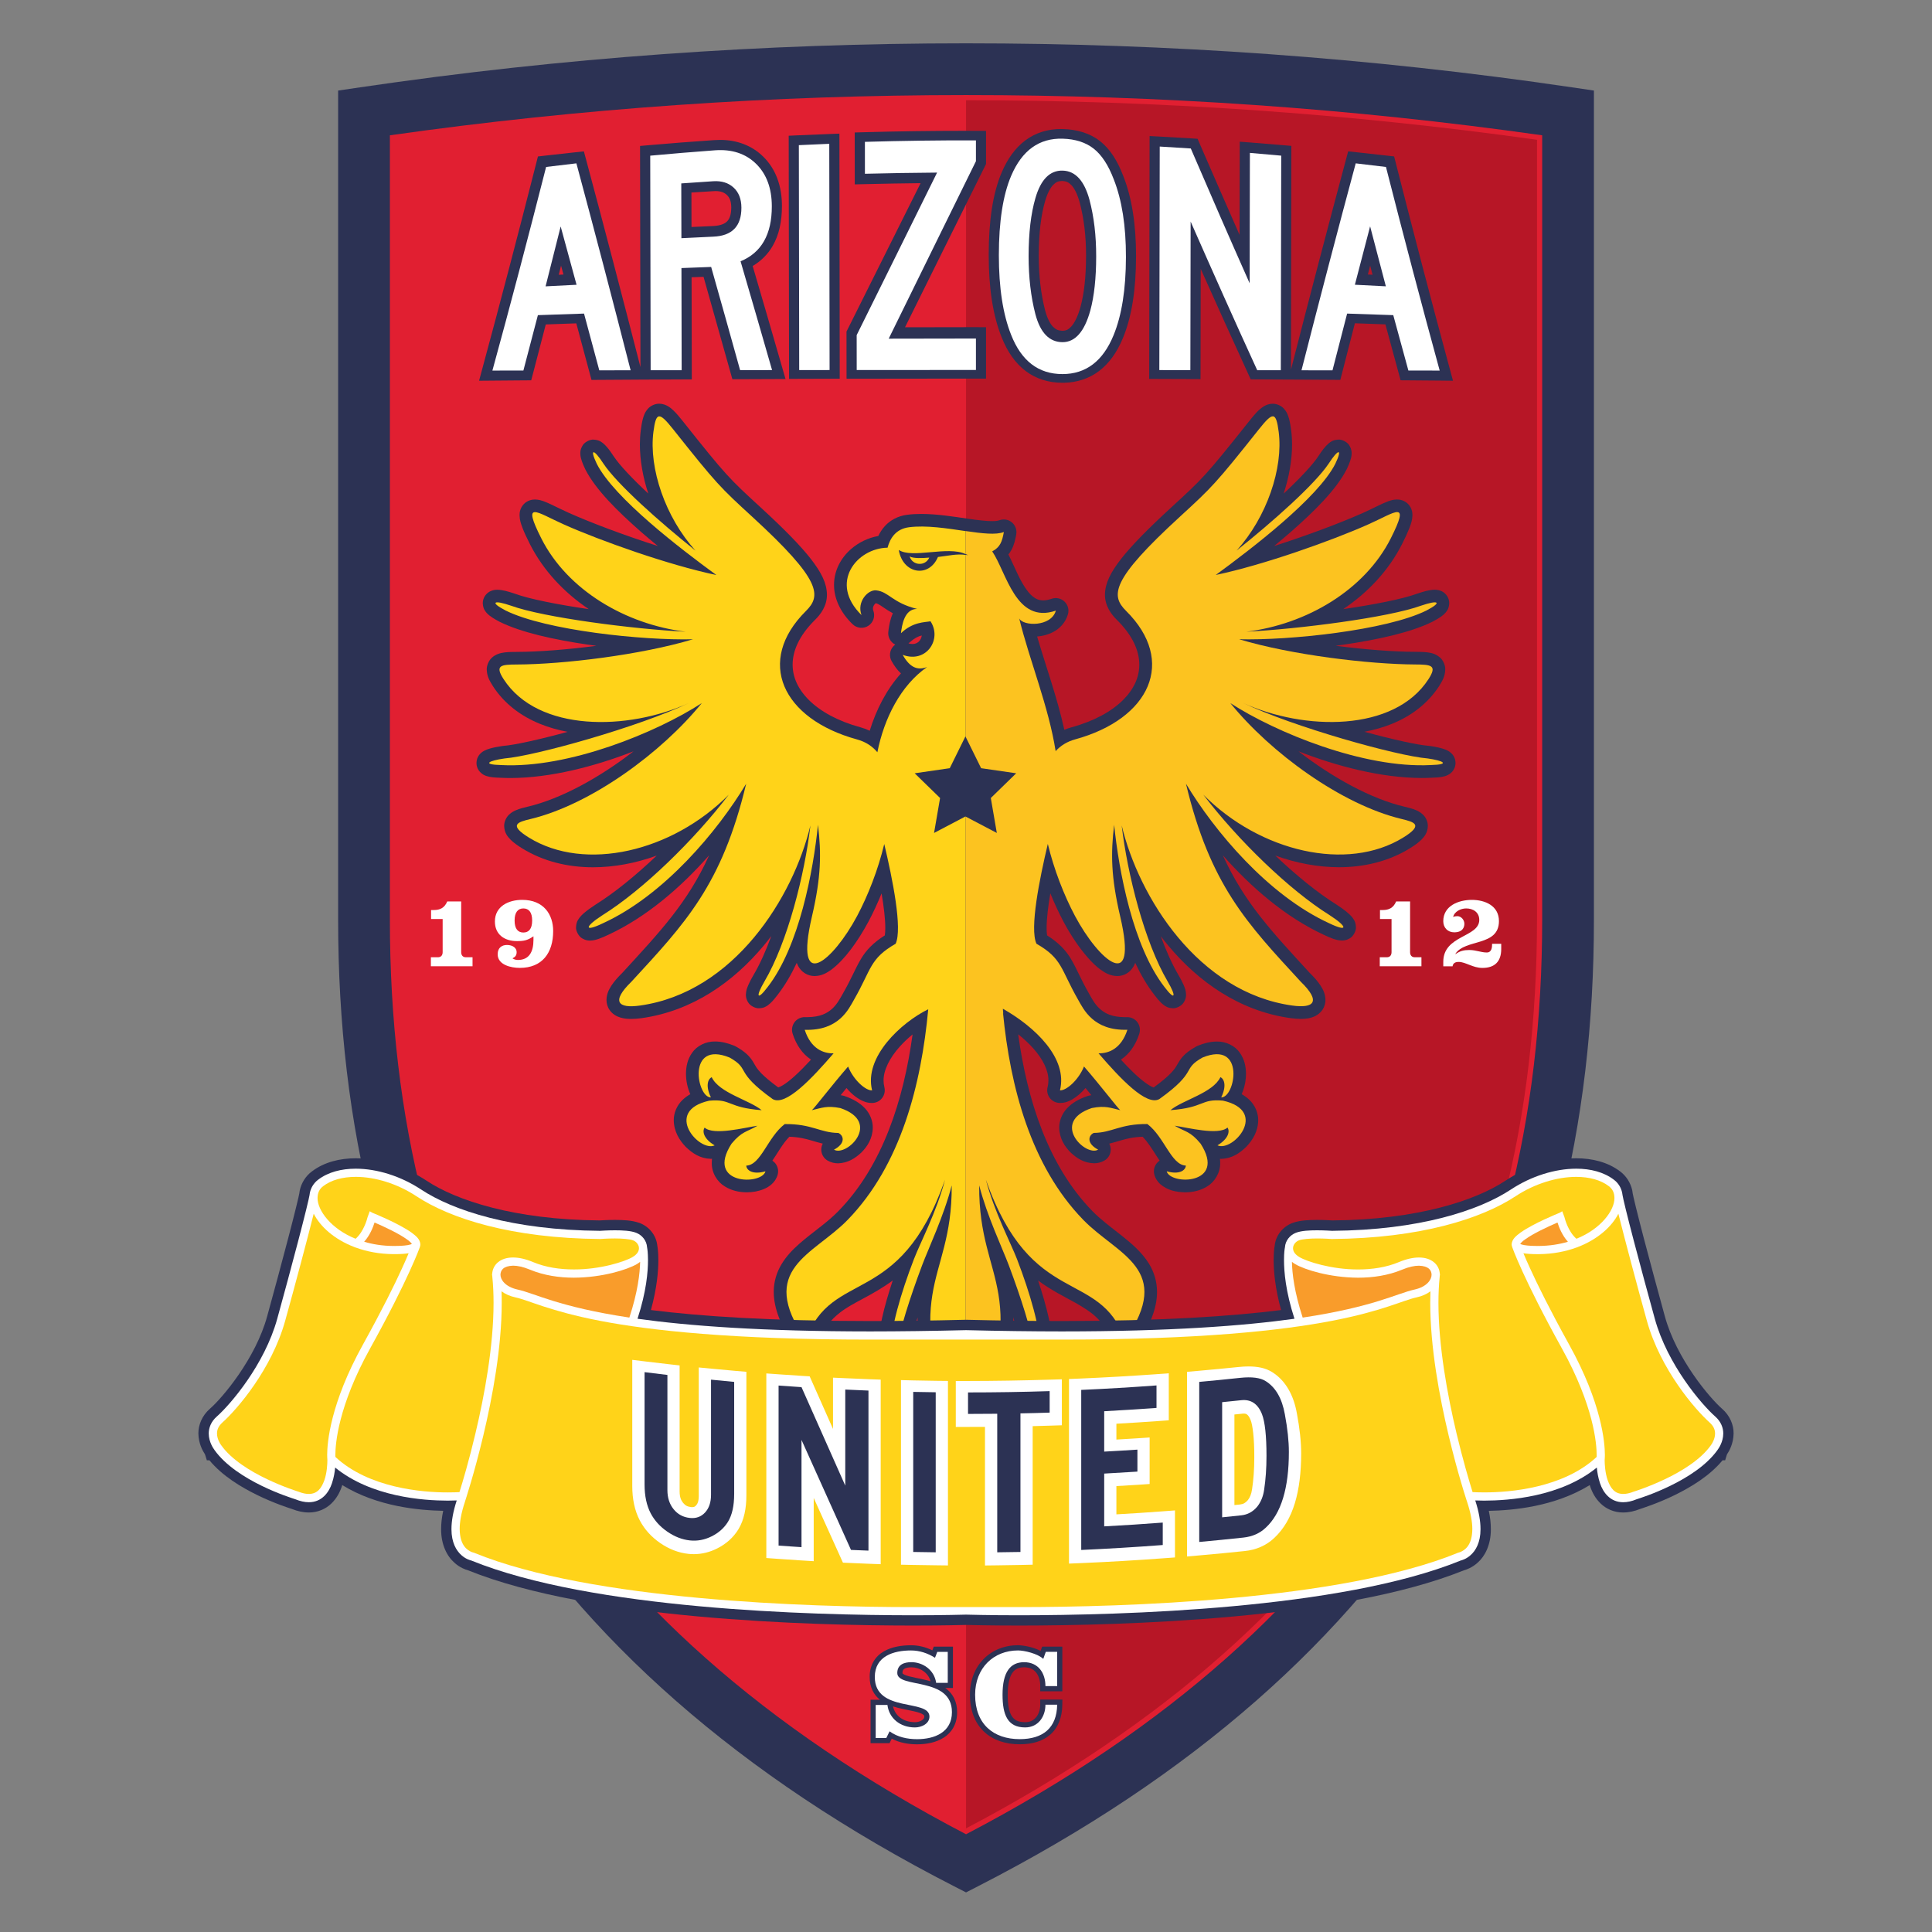
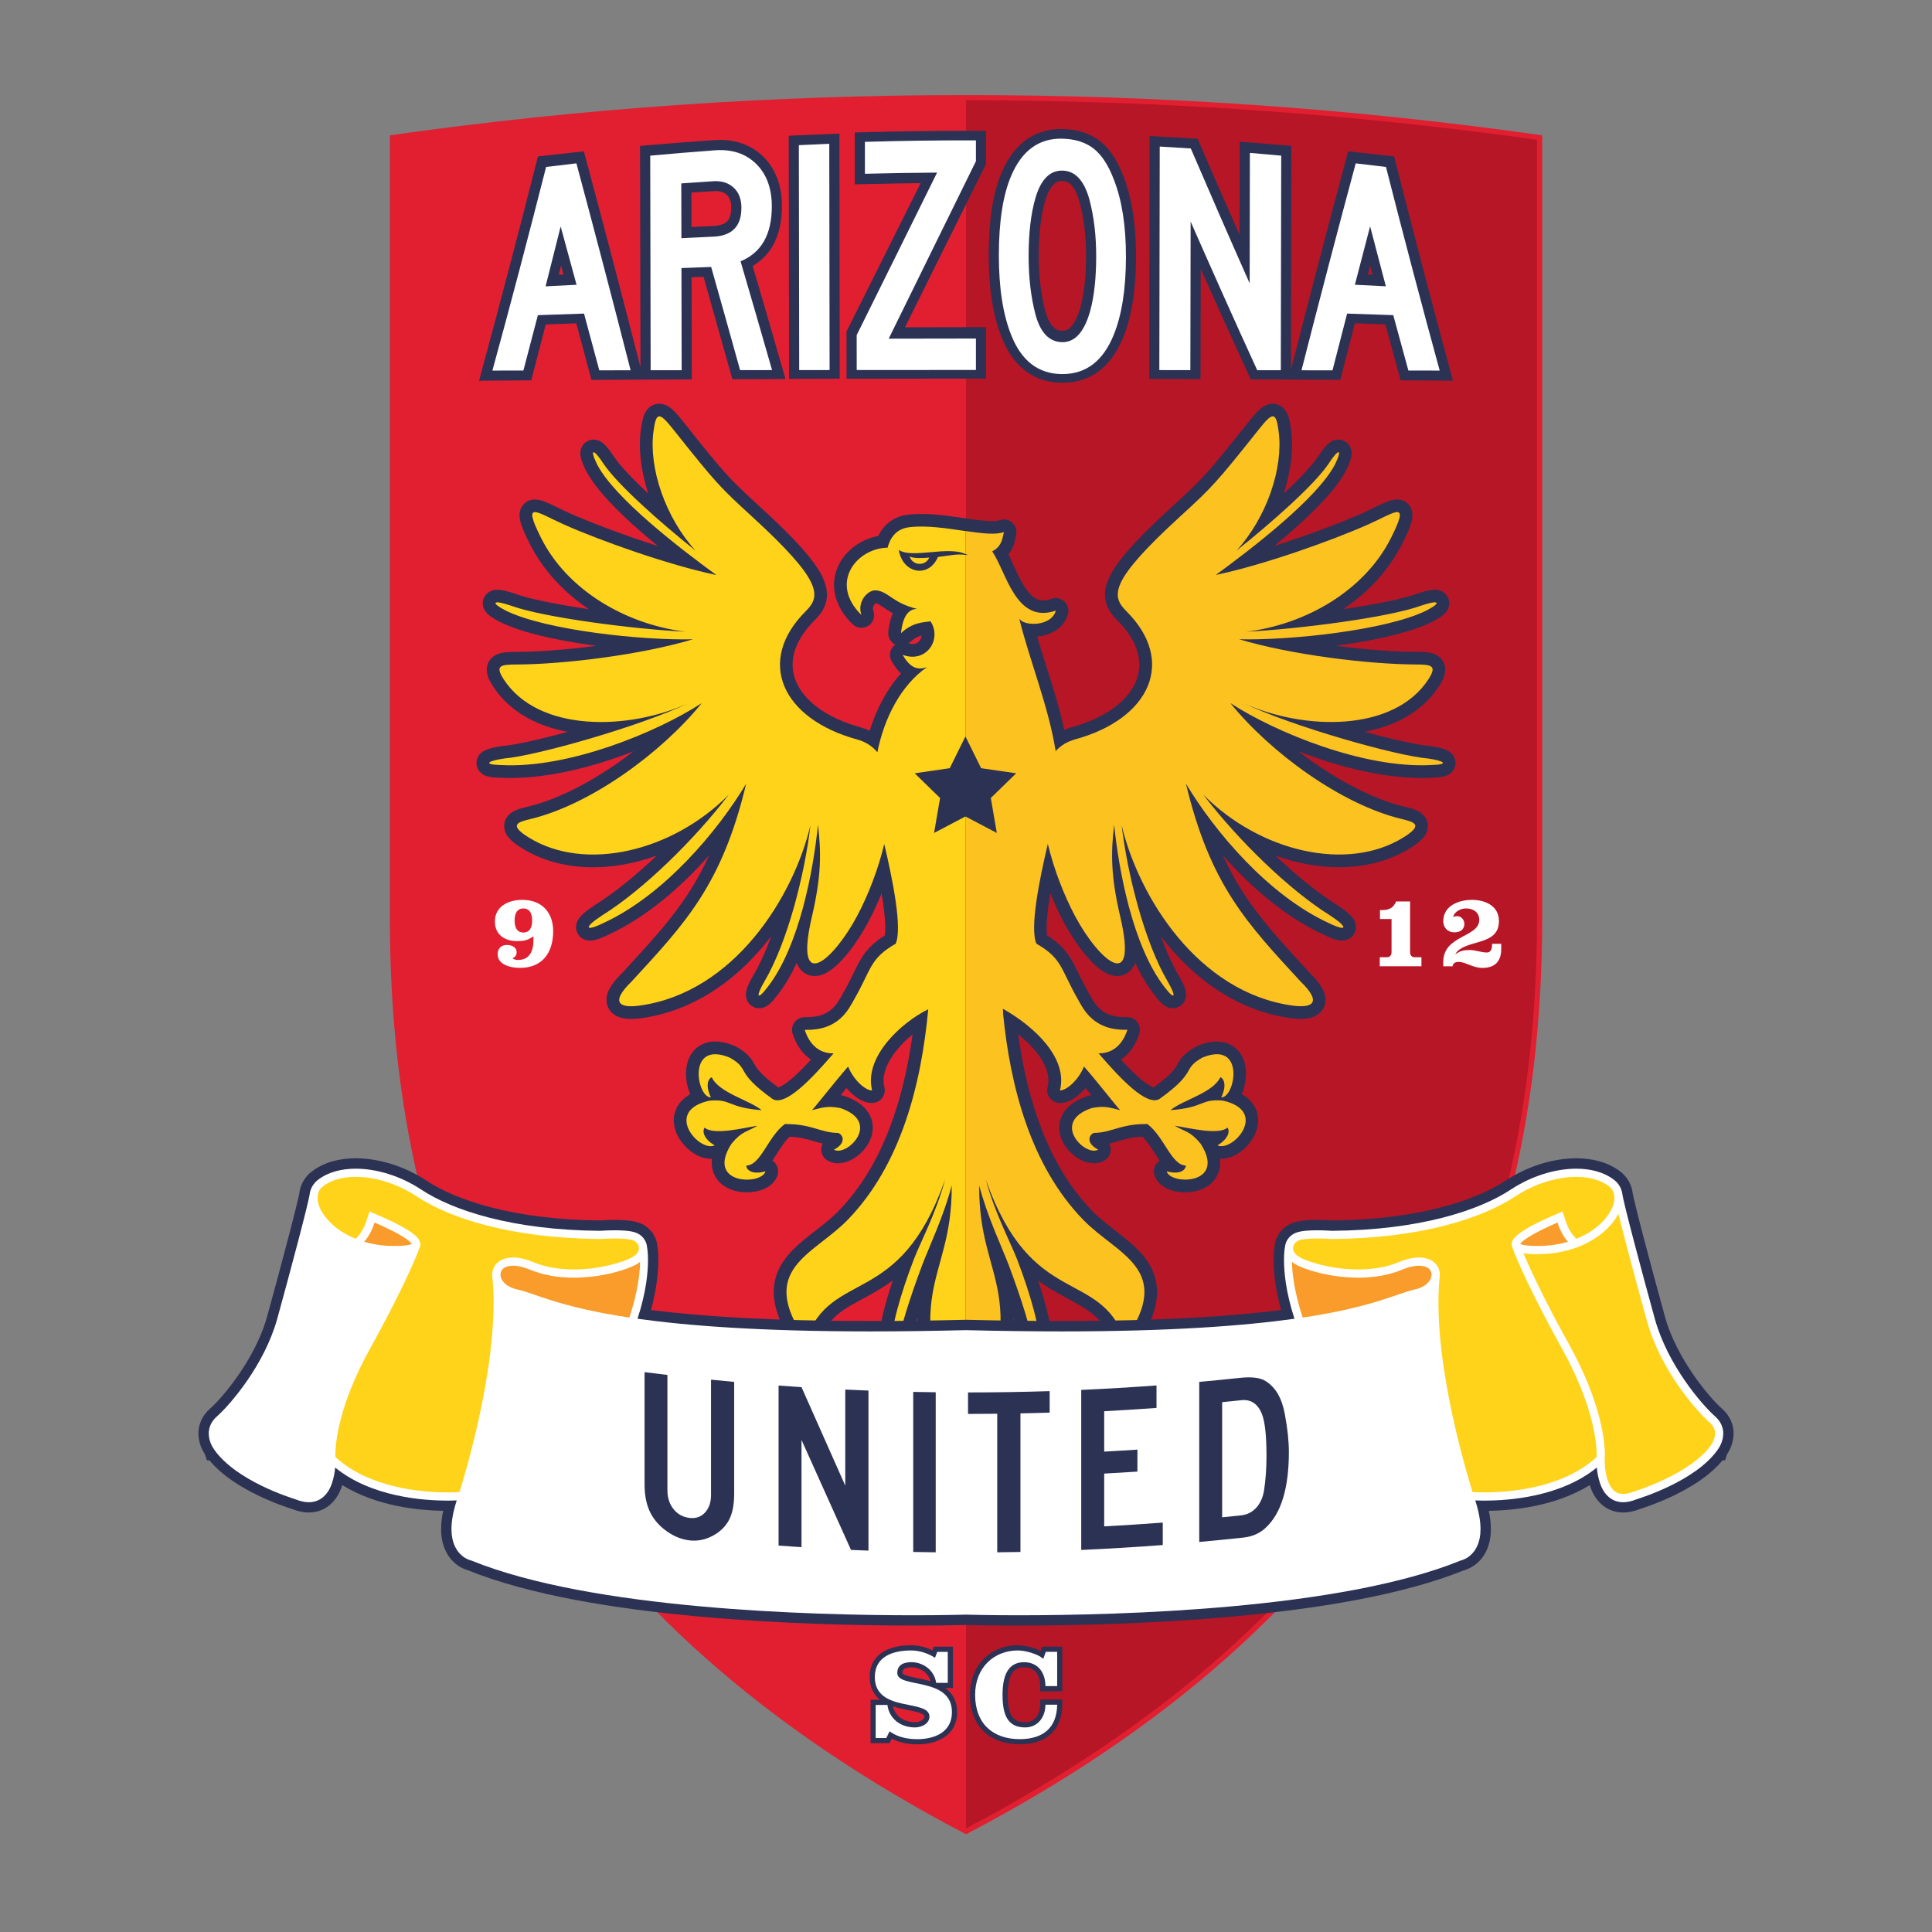
<svg xmlns="http://www.w3.org/2000/svg" version="1.1" id="Layer_1" x="0px" y="0px" width="120px" height="120px" viewBox="190 241.114 120 120" enable-background="new 190 241.114 120 120" xml:space="preserve">
  <rect x="190" y="241.114" width="120" height="120" fill="#808080" stroke="none" />
-   <path fill="#2C3254" d="M287.629,246.537c-12.544-1.851-25.087-2.732-37.627-2.732c-12.54,0-25.083,0.881-37.627,2.732l-1.373,0.202  v51.5c-0.002,12.846,2.824,24.456,9.06,34.555c6.231,10.102,15.838,18.644,29.208,25.485l0.732,0.376l0.732-0.376  c13.37-6.842,22.976-15.384,29.208-25.485c6.235-10.1,9.062-21.709,9.059-34.555v-51.5L287.629,246.537z" />
  <path fill="#E11F31" d="M250.002,247.019c11.932,0,23.859,0.808,35.786,2.499v48.722c-0.004,12.386-2.704,23.339-8.581,32.867  c-5.768,9.345-14.626,17.363-27.205,23.936c-12.578-6.572-21.436-14.591-27.206-23.936c-5.876-9.527-8.577-20.48-8.58-32.867  v-48.722C226.144,247.826,238.07,247.019,250.002,247.019" />
  <path fill="#E11F31" d="M214.538,249.796v48.442c0.001,6.214,0.7,12.077,2.077,17.425c1.41,5.477,3.581,10.614,6.455,15.273  c2.893,4.686,6.59,9.038,10.989,12.936c4.482,3.972,9.846,7.605,15.943,10.805h0V247.339  C238.061,247.339,226.131,248.166,214.538,249.796z" />
  <path fill="#B71626" d="M276.935,330.937c2.874-4.659,5.045-9.797,6.454-15.271c1.377-5.351,2.076-11.213,2.077-17.427v-48.442  c-11.593-1.63-23.523-2.457-35.464-2.457v107.337c6.098-3.199,11.461-6.833,15.943-10.805  C270.344,339.975,274.04,335.624,276.935,330.937z" />
-   <path fill="#FFFFFF" d="M218.645,297.106v3.146c0,0.186,0.093,0.319,0.292,0.319h0.413v0.56h-2.587v-0.56h0.438  c0.199,0,0.293-0.133,0.293-0.319v-2.055h-0.719v-0.559h0.166c0.386,0,0.666-0.127,0.839-0.533H218.645L218.645,297.106z" />
  <path fill="#FFFFFF" d="M223.134,299.269c-0.36,0.246-0.579,0.299-1.018,0.299c-0.798,0-1.377-0.419-1.377-1.218  c0-0.944,0.845-1.344,1.697-1.344c1.33,0,1.922,0.904,1.922,1.937c0,1.363-0.685,2.288-2.069,2.288h-0.007  c-0.533,0-1.371-0.18-1.371-0.845c0-0.412,0.266-0.578,0.578-0.578c0.367,0,0.6,0.193,0.6,0.438c0,0.207-0.08,0.3-0.259,0.393  c0.113,0.073,0.219,0.1,0.339,0.1c0.685,0,0.965-0.493,0.965-1.244V299.269z M221.963,298.291c0,0.512,0.206,0.744,0.545,0.744  c0.34,0,0.545-0.232,0.545-0.744c0-0.513-0.206-0.752-0.545-0.752C222.169,297.539,221.963,297.777,221.963,298.291" />
  <path fill="#FFFFFF" d="M277.583,297.106v3.146c0,0.186,0.092,0.319,0.293,0.319h0.412v0.56H275.7v-0.56h0.438  c0.2,0,0.293-0.133,0.293-0.319v-2.055h-0.718v-0.559h0.166c0.386,0,0.665-0.127,0.838-0.533H277.583L277.583,297.106z" />
  <path fill="#FFFFFF" d="M279.645,301.131v-0.28c0-1.663,2.235-1.51,2.235-2.601c0-0.473-0.38-0.712-0.813-0.712  c-0.325,0-0.725,0.18-0.811,0.532c0.079-0.04,0.179-0.052,0.259-0.052c0.252,0,0.44,0.245,0.44,0.472  c0,0.212-0.101,0.532-0.634,0.532c-0.399,0-0.677-0.286-0.677-0.692c0-0.958,0.956-1.323,1.776-1.323  c0.822,0,1.682,0.366,1.682,1.317c0,1.596-2.102,1.091-2.706,2.036l0.013,0.013c0.273-0.193,0.512-0.252,0.851-0.252  c0.22,0,0.386,0.039,0.552,0.074c0.168,0.032,0.327,0.08,0.533,0.08c0.306,0,0.332-0.313,0.332-0.539h0.566v0.326  c0,0.765-0.394,1.171-1.166,1.171c-0.305,0-0.563-0.093-0.804-0.187c-0.239-0.092-0.452-0.186-0.673-0.186  c-0.213,0-0.352,0.08-0.379,0.273H279.645L279.645,301.131z" />
  <path fill="#2C3254" d="M248.798,346.023c-0.028-0.022-0.057-0.043-0.085-0.063h0.476v-0.322v-2.249h-1.192l-0.088,0.229  c-0.406-0.198-0.854-0.314-1.322-0.314c-0.575,0.002-1.187,0.088-1.692,0.381c-0.509,0.286-0.887,0.84-0.877,1.585  c-0.008,0.635,0.258,1.123,0.639,1.419h-0.585v2.696h1.18l0.136-0.277c0.495,0.259,1.047,0.349,1.575,0.349  c0.583-0.002,1.179-0.11,1.662-0.42c0.487-0.307,0.831-0.858,0.823-1.578C249.454,346.817,249.184,346.324,248.798,346.023z   M246.173,344.765c0.078-0.052,0.239-0.091,0.428-0.091c0.003,0,0.006,0,0.01,0c0.512,0.005,1.041,0.314,1.188,0.867  c-0.322-0.096-0.644-0.154-0.928-0.216c-0.294-0.059-0.547-0.121-0.688-0.189c-0.149-0.083-0.124-0.085-0.129-0.108  C246.062,344.85,246.097,344.822,246.173,344.765z M246.593,347.368c0.292,0.059,0.54,0.125,0.676,0.198  c0.14,0.086,0.133,0.091,0.142,0.166c-0.003,0.096-0.039,0.155-0.151,0.233c-0.109,0.072-0.286,0.12-0.429,0.118  c-0.738-0.01-1.231-0.397-1.366-0.982C245.853,347.23,246.251,347.295,246.593,347.368z" />
  <path fill="#2C3254" d="M254.611,346.674v0.319c0.002,0.302-0.092,0.585-0.251,0.777c-0.159,0.191-0.367,0.311-0.688,0.313  c-0.477-0.01-0.675-0.142-0.839-0.396c-0.162-0.261-0.245-0.718-0.243-1.312c0-0.664,0.118-1.108,0.287-1.354  c0.173-0.24,0.371-0.341,0.731-0.349c0.361,0.005,0.581,0.127,0.745,0.323c0.163,0.2,0.26,0.498,0.258,0.845v0.322h1.372v-2.774  h-1.252l-0.078,0.212l-0.019,0.055c-0.464-0.241-1.031-0.343-1.402-0.354c-0.836,0-1.592,0.304-2.132,0.849  c-0.539,0.544-0.856,1.32-0.855,2.226c-0.001,0.98,0.313,1.771,0.877,2.299c0.561,0.528,1.339,0.779,2.206,0.779  c0.002,0,0.004,0,0.006,0c0.771,0.002,1.434-0.185,1.911-0.609c0.479-0.424,0.727-1.065,0.737-1.845l0.005-0.326H254.611  L254.611,346.674z" />
  <path fill="#FFFFFF" d="M248.868,345.639h-0.722c-0.118-0.823-0.847-1.285-1.536-1.285c-0.455,0-0.878,0.149-0.878,0.674  c0,0.987,3.394,0.196,3.394,2.431c0,1.253-1.082,1.678-2.164,1.678c-0.604,0-1.215-0.127-1.709-0.487l-0.203,0.415h-0.659v-2.053  h0.729c0.102,0.823,0.784,1.396,1.709,1.396c0.408,0,0.901-0.229,0.901-0.674c0-1.121-3.394-0.212-3.394-2.461  c0-1.294,1.168-1.646,2.25-1.646c0.533,0,1.042,0.173,1.489,0.454l0.141-0.367h0.651V345.639L248.868,345.639z" />
  <path fill="#FFFFFF" d="M254.957,343.712h0.706v2.13h-0.729c0-0.806-0.439-1.486-1.325-1.486c-0.87,0-1.339,0.625-1.339,2.021  c0,1.237,0.305,2.03,1.402,2.03c0.822,0,1.262-0.681,1.262-1.411h0.729c-0.023,1.441-0.879,2.139-2.328,2.139  c-1.623,0-2.768-0.924-2.768-2.758c0-1.662,1.145-2.751,2.665-2.751c0.392,0,1.222,0.195,1.567,0.525L254.957,343.712z" />
  <path fill="#2C3254" d="M236.75,257.636c0.522-0.309,0.951-0.735,1.249-1.259c0.39-0.683,0.566-1.505,0.568-2.437  c0-0.002,0.001-0.01,0.001-0.025c0.003-1.23-0.378-2.309-1.167-3.076c-0.703-0.692-1.646-1.041-2.685-1.035  c-0.12,0-0.24,0.004-0.362,0.013c-1.341,0.091-2.682,0.195-4.022,0.312l-0.577,0.05l0.001,0.579  c0.008,4.387,0.015,8.773,0.024,13.159l-0.002-0.01c-1.126-4.394-2.25-8.692-3.372-12.871l-0.14-0.52l-0.536,0.057  c-0.629,0.067-1.257,0.136-1.886,0.209l-0.431,0.05l-0.107,0.421c-1.107,4.355-2.219,8.599-3.333,12.707l-0.217,0.802l0.831-0.007  c0.643-0.005,1.284-0.011,1.925-0.016l0.483-0.003l0.123-0.466c0.261-0.995,0.521-1.997,0.782-3.005  c0.632-0.023,1.264-0.045,1.896-0.067c0.272,1.007,0.544,2.022,0.817,3.042l0.126,0.471l0.487-0.003  c0.648-0.004,1.297-0.008,1.946-0.012l0.61-0.004l0,0l0.633-0.003c0.641-0.003,1.283-0.007,1.925-0.009l0.629-0.003l-0.001-0.628  c-0.004-1.904-0.008-3.81-0.012-5.714c0.248-0.009,0.495-0.019,0.743-0.027c0.554,1.95,1.107,3.916,1.661,5.897l0.13,0.462  l0.481-0.001c0.661-0.003,1.323-0.006,1.984-0.008l0.836-0.003l-0.232-0.802C237.956,261.761,237.354,259.69,236.75,257.636z   M224.997,258.165c-0.097,0.005-0.194,0.01-0.292,0.016c0.047-0.189,0.095-0.377,0.143-0.566  C224.898,257.798,224.948,257.981,224.997,258.165z M235.42,253.987c0,0.004,0,0.009,0,0.012V254  c-0.003,0.472-0.114,0.715-0.256,0.861s-0.397,0.27-0.883,0.293c-0.444,0.02-0.888,0.039-1.331,0.06  c-0.001-0.714-0.002-1.427-0.004-2.142c0.465-0.029,0.929-0.059,1.393-0.086c0.039-0.003,0.075-0.004,0.111-0.004  c0.333,0.004,0.521,0.084,0.69,0.234C235.313,253.383,235.412,253.583,235.42,253.987z" />
  <path fill="#2C3254" d="M242.138,250.069l-0.001-0.655l-0.653,0.025c-0.631,0.024-1.262,0.05-1.893,0.078l-0.603,0.028l0.001,0.603  c0.006,4.622,0.014,9.245,0.02,13.867l0.001,0.632l0.631-0.002c0.629-0.002,1.257-0.004,1.886-0.006l0.63-0.001l-0.001-0.63  C242.149,259.362,242.144,254.715,242.138,250.069z" />
  <path fill="#2C3254" d="M249.926,249.239c-2.075,0-4.15,0.029-6.225,0.086l-0.613,0.018v0.613c0,0.655,0.001,1.31,0.002,1.965v0.645  l0.645-0.015c1.147-0.028,2.296-0.048,3.445-0.06c-1.515,3.034-3.026,6.07-4.535,9.082l-0.067,0.133v0.15  c0,0.716,0,1.435,0.002,2.151l0.001,0.631l0.631,0c2.195-0.005,4.391-0.008,6.587-0.008c0.271,0,0.542,0,0.814,0h0.631V264v-2.563  l-0.63-0.002c-0.15,0-0.3,0-0.448,0c-1.317,0-2.635,0.002-3.954,0.007c1.654-3.333,3.308-6.681,4.967-10.008l0.065-0.133v-0.147  c0-0.428,0-0.855,0-1.283v-0.627l-0.628-0.002C250.386,249.239,250.156,249.239,249.926,249.239z" />
  <path fill="#2C3254" d="M260.563,257.017c-0.001-1.96-0.257-3.623-0.803-4.994c-0.355-0.928-0.817-1.66-1.44-2.148  c-0.62-0.483-1.411-0.722-2.298-0.744c-0.043-0.002-0.087-0.003-0.124-0.003c-0.818-0.002-1.58,0.233-2.205,0.7  c-0.626,0.465-1.107,1.14-1.467,1.974c-0.561,1.309-0.814,3.014-0.815,5.139l0,0c0,0.003,0,0.006,0,0.007  c0,2.054,0.257,3.759,0.808,5.126c0.349,0.88,0.835,1.59,1.481,2.081c0.642,0.49,1.431,0.733,2.283,0.733c0.001,0,0.005,0,0.007,0  h0.113l0.005-0.001c0.799-0.019,1.539-0.261,2.149-0.723c0.642-0.482,1.129-1.182,1.488-2.048c0.556-1.339,0.813-3.021,0.817-5.063  v-0.013l-0.001-0.021L260.563,257.017z M257.456,257.01L257.456,257.01c-0.001,1.295-0.122,2.355-0.344,3.164  c-0.162,0.59-0.372,0.995-0.565,1.211c-0.201,0.215-0.333,0.267-0.547,0.274c-0.003,0-0.005,0-0.007,0  c-0.259-0.008-0.404-0.07-0.582-0.244c-0.175-0.176-0.359-0.506-0.495-1.016c-0.261-1.007-0.396-2.137-0.397-3.383v-0.022  c0.001-1.385,0.141-2.525,0.399-3.405c0.146-0.5,0.334-0.827,0.506-1.001c0.177-0.172,0.311-0.227,0.541-0.233  c0.001,0,0.008,0,0.019,0c0.242,0.013,0.383,0.074,0.567,0.263c0.178,0.189,0.367,0.542,0.51,1.068  c0.261,0.979,0.396,2.078,0.396,3.299C257.456,257,257.456,257.007,257.456,257.01z" />
  <path fill="#2C3254" d="M280.03,263.958c-1.114-4.107-2.224-8.351-3.331-12.707l-0.108-0.421l-0.432-0.049  c-0.629-0.071-1.255-0.141-1.885-0.209l-0.537-0.058l-0.139,0.521c-1.121,4.179-2.246,8.477-3.372,12.871l-0.042,0.167v-0.017  c0.007-4.435,0.015-8.868,0.023-13.302l0.002-0.579l-0.577-0.049c-0.65-0.057-1.301-0.11-1.951-0.16l-0.678-0.052l-0.002,0.679  c-0.003,1.704-0.006,3.406-0.01,5.11c-0.817-1.854-1.636-3.727-2.454-5.613l-0.153-0.355L264,249.71  c-0.646-0.04-1.29-0.076-1.934-0.111l-0.662-0.036l-0.002,0.665c-0.007,4.597-0.016,9.195-0.022,13.792l-0.001,0.629l0.63,0.003  c0.64,0.002,1.283,0.005,1.925,0.007l0.632,0.003l0.002-0.631c0.003-2.073,0.007-4.146,0.01-6.218  c0.98,2.195,1.96,4.362,2.938,6.498l0.168,0.365l0.401,0.002c0.489,0.002,0.977,0.005,1.465,0.008l0.609,0.003l0.674,0.003  c0.642,0.004,1.283,0.008,1.926,0.013l0.492,0.003l0.122-0.478c0.261-1.019,0.521-2.03,0.781-3.037  c0.633,0.022,1.265,0.044,1.896,0.068c0.272,1.011,0.545,2.016,0.819,3.014l0.125,0.459l0.478,0.003  c0.649,0.005,1.296,0.01,1.942,0.016l0.834,0.009L280.03,263.958z M275.25,258.177c-0.097-0.004-0.193-0.009-0.29-0.014  c0.048-0.184,0.095-0.367,0.143-0.55C275.151,257.802,275.2,257.989,275.25,258.177z" />
  <path fill="#FFFFFF" d="M229.169,264.113c-0.649,0-1.297,0.002-1.946,0.002c-0.317-1.183-0.633-2.358-0.948-3.524  c-0.956,0.032-1.911,0.063-2.866,0.098c-0.301,1.157-0.6,2.302-0.9,3.438c-0.642,0.002-1.284,0.002-1.925,0.004  c1.117-4.071,2.228-8.295,3.336-12.647c0.627-0.077,1.253-0.152,1.881-0.224C226.92,255.418,228.043,259.712,229.169,264.113   M225.811,258.802c-0.329-1.218-0.658-2.427-0.987-3.622c-0.312,1.25-0.623,2.49-0.937,3.72  C224.528,258.866,225.17,258.834,225.811,258.802" />
  <path fill="#FFFFFF" d="M237.955,264.101c-0.662,0-1.323,0.001-1.986,0.002c-0.599-2.156-1.198-4.294-1.798-6.409  c-0.615,0.022-1.229,0.046-1.845,0.07c0.004,2.114,0.009,4.229,0.013,6.344c-0.642,0.001-1.283,0.002-1.926,0.002  c-0.008-4.442-0.018-8.884-0.026-13.327c1.337-0.124,2.674-0.235,4.012-0.333c1.056-0.079,1.911,0.201,2.561,0.837  c0.651,0.637,0.978,1.521,0.979,2.64c0.003,1.742-0.645,2.882-1.941,3.416C236.65,259.575,237.303,261.829,237.955,264.101   M236.05,254.012c-0.002-0.534-0.163-0.95-0.484-1.246s-0.744-0.428-1.265-0.395c-0.662,0.042-1.324,0.087-1.986,0.135  c0.002,1.135,0.005,2.269,0.008,3.403c0.661-0.033,1.323-0.064,1.985-0.096C235.471,255.763,236.053,255.165,236.05,254.012" />
  <path fill="#FFFFFF" d="M241.527,264.098c-0.629,0-1.257,0.001-1.887,0.001c-0.006-4.656-0.014-9.313-0.022-13.969  c0.63-0.031,1.26-0.059,1.889-0.084C241.514,254.729,241.521,259.414,241.527,264.098" />
  <path fill="#FFFFFF" d="M250.615,264.094c-2.468,0-4.936,0.001-7.403,0.002c-0.001-0.722-0.002-1.445-0.002-2.168  c1.662-3.345,3.327-6.722,4.994-10.094c-1.494,0.012-2.988,0.035-4.482,0.073c-0.001-0.66-0.001-1.321-0.001-1.982  c2.299-0.067,4.598-0.099,6.896-0.092v1.294c-1.809,3.667-3.615,7.358-5.418,11.023c1.806-0.007,3.612-0.009,5.418-0.009V264.094" />
  <path fill="#FFFFFF" d="M259.934,257.083c-0.003,2.004-0.261,3.622-0.771,4.859c-0.657,1.601-1.715,2.407-3.172,2.407  c-1.484,0-2.548-0.81-3.188-2.438c-0.508-1.273-0.762-2.92-0.762-4.942c0.001-2.093,0.256-3.739,0.765-4.935  c0.671-1.575,1.738-2.349,3.199-2.306c0.791,0.023,1.435,0.232,1.929,0.621c0.495,0.39,0.91,1.025,1.243,1.902  C259.685,253.539,259.938,255.148,259.934,257.083 M258.086,257.042c0.002-1.287-0.137-2.459-0.416-3.518  c-0.322-1.186-0.876-1.793-1.667-1.813c-0.79-0.02-1.354,0.547-1.689,1.699c-0.283,0.969-0.424,2.175-0.425,3.615  c0,1.312,0.139,2.514,0.42,3.601c0.307,1.158,0.868,1.737,1.685,1.741c0.789,0.002,1.365-0.655,1.728-1.968  C257.963,259.504,258.085,258.386,258.086,257.042" />
  <path fill="#FFFFFF" d="M269.553,264.11c-0.489,0-0.978-0.001-1.465-0.002c-1.379-3.008-2.755-6.095-4.136-9.232  c-0.005,3.075-0.012,6.151-0.017,9.227c-0.642,0-1.283-0.002-1.927-0.002c0.008-4.628,0.017-9.256,0.025-13.884  c0.644,0.037,1.285,0.076,1.929,0.119c1.218,2.835,2.437,5.632,3.656,8.374c0.003-2.7,0.01-5.4,0.015-8.099  c0.648,0.054,1.298,0.11,1.946,0.171C269.571,255.224,269.562,259.667,269.553,264.11" />
  <path fill="#FFFFFF" d="M279.422,264.131c-0.648-0.002-1.297-0.002-1.945-0.004c-0.313-1.135-0.627-2.282-0.939-3.439  c-0.956-0.034-1.911-0.067-2.866-0.097c-0.303,1.167-0.605,2.343-0.909,3.526c-0.642,0-1.283-0.003-1.925-0.004  c1.124-4.4,2.248-8.694,3.368-12.853c0.628,0.072,1.255,0.147,1.879,0.224C277.193,255.835,278.307,260.059,279.422,264.131   M276.078,258.898c-0.325-1.23-0.652-2.472-0.978-3.726c-0.315,1.199-0.63,2.409-0.946,3.628  C274.796,258.831,275.438,258.864,276.078,258.898" />
  <path fill="#2C3254" d="M280.155,287.908c-0.169-0.157-0.269-0.187-0.369-0.233c-0.286-0.111-0.598-0.172-1.008-0.232l-0.045-0.005  c-0.671-0.049-2.226-0.39-3.986-0.872c0.599-0.112,1.18-0.276,1.73-0.501c1.167-0.478,2.203-1.244,2.912-2.341  c0.193-0.322,0.359-0.566,0.378-1.016c0.012-0.248-0.12-0.582-0.33-0.758c-0.315-0.264-0.576-0.284-0.806-0.32  c-0.234-0.026-0.47-0.028-0.733-0.03c-1.314-0.003-3.093-0.136-4.935-0.376c0.178-0.024,0.354-0.047,0.529-0.074  c2.119-0.313,4.119-0.751,5.457-1.408l0.015-0.007c0.239-0.125,0.422-0.233,0.579-0.349c0.08-0.06,0.154-0.119,0.237-0.212  c0.071-0.098,0.215-0.218,0.235-0.593c0.005-0.165-0.063-0.371-0.175-0.507c-0.169-0.209-0.347-0.266-0.457-0.298  c-0.116-0.03-0.198-0.033-0.272-0.034c-0.353,0.01-0.646,0.1-1.105,0.251l-0.014,0.005c-0.851,0.314-2.63,0.669-4.559,0.948  c1.534-1.032,2.817-2.393,3.65-4.036c0.202-0.4,0.351-0.722,0.458-0.996c0.104-0.28,0.181-0.493,0.189-0.801  c0-0.174-0.039-0.45-0.263-0.687c-0.226-0.236-0.523-0.292-0.697-0.288c-0.244,0.004-0.396,0.06-0.555,0.114  c-0.453,0.17-0.949,0.451-1.556,0.719c-1.345,0.601-3.438,1.392-5.518,2.056c0.346-0.285,0.694-0.578,1.035-0.874  c1.475-1.297,2.815-2.619,3.465-3.884l0.007-0.014c0.088-0.184,0.155-0.343,0.206-0.49c0.049-0.153,0.094-0.268,0.1-0.495  c-0.005-0.103-0.005-0.249-0.127-0.461c-0.111-0.222-0.465-0.412-0.701-0.391c-0.386,0.026-0.474,0.152-0.579,0.217  c-0.259,0.219-0.428,0.46-0.686,0.848c-0.334,0.508-1.146,1.372-2.13,2.287c0.335-1.022,0.518-2.061,0.521-3.04  c0-0.306-0.019-0.607-0.057-0.898c-0.047-0.346-0.089-0.614-0.185-0.885c-0.051-0.137-0.113-0.284-0.261-0.446  c-0.139-0.164-0.43-0.318-0.701-0.31c-0.25,0.002-0.427,0.087-0.555,0.164c-0.371,0.24-0.578,0.517-0.916,0.931  c-1.358,1.708-2.082,2.601-2.696,3.277c-0.613,0.674-1.14,1.158-2.149,2.084c-1.472,1.351-2.455,2.36-3.103,3.185  c-0.635,0.823-0.987,1.485-0.999,2.215c-0.001,0.707,0.396,1.235,0.757,1.583c0.991,0.987,1.377,1.935,1.377,2.767  c-0.001,0.773-0.325,1.515-1.022,2.208c-0.696,0.688-1.771,1.295-3.186,1.682c-0.154,0.042-0.305,0.094-0.449,0.156  c-0.441-2-1.146-3.945-1.689-5.794c0.323-0.025,0.657-0.105,0.98-0.271c0.393-0.199,0.787-0.58,0.935-1.115  c0.08-0.284-0.003-0.584-0.217-0.786c-0.215-0.202-0.52-0.268-0.798-0.172c-0.215,0.074-0.388,0.099-0.526,0.099  c-0.268-0.004-0.44-0.078-0.657-0.251c-0.321-0.258-0.65-0.796-0.938-1.406c-0.191-0.393-0.364-0.804-0.563-1.196  c0.069-0.084,0.132-0.176,0.183-0.271c0.178-0.328,0.242-0.643,0.304-0.973c0.051-0.282-0.055-0.568-0.274-0.75  c-0.223-0.182-0.523-0.229-0.79-0.124c-0.038,0.019-0.204,0.052-0.441,0.049c-0.364,0.001-0.888-0.063-1.467-0.146  c-0.013-0.002-0.025-0.004-0.038-0.006c-0.883-0.126-1.9-0.294-2.894-0.295c-0.291,0-0.579,0.015-0.865,0.052  c-0.576,0.069-1.07,0.345-1.393,0.706c-0.175,0.193-0.307,0.402-0.405,0.612c-0.641,0.115-1.232,0.406-1.708,0.824  c-0.609,0.533-1.043,1.316-1.043,2.212c-0.003,0.836,0.388,1.703,1.153,2.444c0.264,0.257,0.671,0.297,0.98,0.097  c0.309-0.202,0.437-0.59,0.309-0.936c-0.019-0.051-0.025-0.092-0.025-0.131c-0.001-0.092,0.043-0.202,0.113-0.279  c0.022-0.024,0.045-0.044,0.063-0.057c0.054,0.012,0.098,0.03,0.165,0.065c0.161,0.076,0.44,0.313,0.895,0.56  c-0.047,0.107-0.084,0.212-0.117,0.313c-0.101,0.329-0.14,0.632-0.164,0.835c-0.04,0.329,0.132,0.649,0.427,0.798  c0.002,0,0.003,0,0.005,0.001c-0.051,0.037-0.098,0.079-0.139,0.127c-0.215,0.251-0.25,0.609-0.089,0.897  c0.168,0.299,0.353,0.557,0.582,0.767c-0.901,1.001-1.537,2.248-1.941,3.56c-0.183-0.088-0.376-0.16-0.579-0.215  c-1.415-0.386-2.491-0.994-3.187-1.682c-0.698-0.694-1.021-1.436-1.023-2.209c0-0.832,0.385-1.779,1.376-2.766  c0.361-0.349,0.759-0.876,0.756-1.583c-0.011-0.73-0.362-1.392-0.998-2.215c-0.646-0.826-1.631-1.835-3.101-3.185  c-1.01-0.926-1.537-1.412-2.149-2.085c-0.615-0.675-1.337-1.567-2.696-3.278c-0.218-0.274-0.399-0.491-0.59-0.674  c-0.095-0.092-0.194-0.176-0.325-0.256c-0.13-0.077-0.306-0.161-0.556-0.164c-0.271-0.009-0.564,0.146-0.702,0.31  c-0.217,0.247-0.264,0.447-0.323,0.65c-0.053,0.205-0.087,0.422-0.122,0.68c-0.038,0.294-0.056,0.595-0.057,0.901  c0.004,0.979,0.186,2.017,0.522,3.038c-0.984-0.914-1.796-1.778-2.136-2.295c-0.16-0.246-0.306-0.446-0.447-0.608  c-0.072-0.082-0.141-0.154-0.235-0.23c-0.105-0.064-0.193-0.19-0.579-0.216c-0.231-0.022-0.587,0.168-0.699,0.391  c-0.125,0.213-0.123,0.359-0.127,0.461c0.006,0.228,0.051,0.343,0.1,0.496c0.052,0.146,0.12,0.306,0.208,0.49l0.006,0.014  c0.648,1.265,1.989,2.586,3.465,3.883c0.341,0.296,0.688,0.589,1.036,0.873c-2.081-0.663-4.174-1.455-5.518-2.055  c-0.4-0.178-0.764-0.364-1.086-0.516c-0.163-0.076-0.314-0.146-0.47-0.203c-0.158-0.054-0.311-0.11-0.555-0.114  c-0.174-0.004-0.472,0.051-0.698,0.288c-0.223,0.238-0.262,0.512-0.261,0.687c0.007,0.308,0.084,0.521,0.188,0.802  c0.107,0.275,0.256,0.596,0.457,0.996c0.836,1.644,2.12,3.003,3.654,4.036c-1.93-0.28-3.709-0.635-4.559-0.948l-0.013-0.005  c-0.462-0.152-0.755-0.242-1.108-0.251c-0.099,0.003-0.208,0-0.4,0.077c-0.094,0.042-0.218,0.113-0.329,0.254  c-0.113,0.136-0.179,0.343-0.175,0.507c0.021,0.375,0.166,0.495,0.236,0.594c0.125,0.137,0.231,0.209,0.361,0.298  c0.129,0.084,0.278,0.169,0.456,0.263l0.015,0.006c1.339,0.658,3.339,1.097,5.459,1.41c0.175,0.026,0.352,0.05,0.528,0.074  c-1.842,0.24-3.621,0.373-4.935,0.377c-0.355,0.004-0.647-0.001-0.975,0.069c-0.163,0.041-0.358,0.098-0.564,0.279  c-0.21,0.175-0.345,0.509-0.333,0.758c0.02,0.452,0.187,0.694,0.381,1.017c0.707,1.097,1.744,1.864,2.912,2.341  c0.55,0.225,1.131,0.39,1.731,0.501c-1.763,0.482-3.318,0.823-3.987,0.872l-0.047,0.005c-0.308,0.044-0.571,0.096-0.797,0.161  c-0.115,0.035-0.217,0.067-0.344,0.134c-0.065,0.035-0.139,0.077-0.236,0.17c-0.088,0.089-0.246,0.275-0.25,0.594  c-0.003,0.234,0.112,0.449,0.216,0.554c0.186,0.191,0.31,0.217,0.407,0.256c0.275,0.083,0.5,0.093,0.875,0.107v0  c0.206,0.01,0.413,0.016,0.623,0.016c2.48-0.009,5.216-0.716,7.632-1.658c-2.098,1.622-4.498,2.952-6.589,3.442  c-0.234,0.058-0.468,0.11-0.721,0.218c-0.127,0.057-0.266,0.125-0.418,0.27c-0.151,0.136-0.313,0.413-0.307,0.71  c0.015,0.441,0.231,0.674,0.41,0.859c0.192,0.187,0.421,0.35,0.725,0.538c1.301,0.799,2.819,1.165,4.385,1.165  c1.306-0.002,2.649-0.252,3.954-0.726c-1.304,1.239-2.63,2.316-3.775,3.029c-0.318,0.207-0.559,0.382-0.749,0.548  c-0.096,0.083-0.179,0.163-0.261,0.268c-0.072,0.114-0.201,0.213-0.225,0.597c-0.022,0.236,0.172,0.596,0.398,0.709  c0.216,0.125,0.365,0.124,0.472,0.128c0.239-0.006,0.374-0.055,0.553-0.113c0.171-0.06,0.36-0.142,0.581-0.247  c2.382-1.103,4.527-2.967,6.262-4.935c-1.337,2.952-3.066,4.763-5.395,7.303c-0.281,0.276-0.5,0.526-0.667,0.778  c-0.166,0.259-0.305,0.526-0.312,0.901c-0.002,0.197,0.058,0.428,0.182,0.609c0.188,0.279,0.452,0.415,0.674,0.482  c0.227,0.069,0.444,0.088,0.672,0.088c0.209,0,0.426-0.017,0.656-0.049c3.163-0.443,5.71-2.261,7.58-4.504  c0.162-0.194,0.319-0.392,0.471-0.592c-0.337,0.919-0.71,1.753-1.106,2.42c-0.136,0.232-0.24,0.431-0.317,0.609  c-0.074,0.191-0.142,0.307-0.155,0.608c0.003,0.104,0.005,0.263,0.141,0.478c0.129,0.227,0.475,0.386,0.684,0.367  c0.317-0.015,0.42-0.113,0.518-0.167c0.252-0.184,0.397-0.368,0.632-0.671c0.454-0.586,0.845-1.258,1.184-1.98  c0.023,0.061,0.051,0.122,0.082,0.184c0.09,0.168,0.229,0.339,0.42,0.459c0.19,0.122,0.417,0.177,0.615,0.175  c0.445-0.012,0.741-0.192,1.023-0.389c0.817-0.607,1.624-1.714,2.304-2.972c0.291-0.546,0.569-1.144,0.826-1.771  c0.14,0.825,0.232,1.59,0.23,2.146c0.002,0.186-0.012,0.346-0.029,0.461c-0.714,0.447-1.172,0.932-1.49,1.476  c-0.359,0.607-0.579,1.204-1.102,2.115c-0.185,0.326-0.367,0.681-0.68,0.967c-0.313,0.276-0.722,0.512-1.546,0.52  c-0.042,0-0.088-0.001-0.138-0.001c-0.256-0.007-0.499,0.109-0.652,0.314s-0.197,0.471-0.118,0.715  c0.23,0.718,0.624,1.255,1.099,1.578c0.015,0.01,0.03,0.021,0.045,0.03c-0.342,0.371-0.682,0.72-0.998,1.006  c-0.282,0.256-0.546,0.463-0.753,0.586c-0.103,0.062-0.191,0.104-0.251,0.124c-0.014,0.005-0.025,0.009-0.036,0.012  c-0.516-0.378-0.838-0.659-1.042-0.865c-0.328-0.342-0.342-0.432-0.517-0.718c-0.085-0.143-0.218-0.327-0.399-0.489  c-0.18-0.166-0.397-0.313-0.681-0.473l-0.09-0.044c-0.419-0.17-0.808-0.263-1.186-0.263c-0.582-0.016-1.147,0.275-1.436,0.701  c-0.296,0.42-0.377,0.88-0.379,1.304c0.002,0.452,0.096,0.882,0.268,1.267c-0.174,0.099-0.33,0.212-0.469,0.344  c-0.37,0.346-0.566,0.839-0.558,1.282c0.011,0.692,0.348,1.234,0.744,1.646c0.413,0.4,0.893,0.724,1.548,0.744  c0.028,0,0.056-0.002,0.085-0.004c-0.01,0.085-0.016,0.168-0.016,0.251c-0.016,0.635,0.363,1.204,0.807,1.465  c0.442,0.277,0.919,0.364,1.371,0.367c0.372-0.003,0.728-0.063,1.064-0.205c0.168-0.071,0.333-0.166,0.488-0.307  c0.152-0.14,0.301-0.342,0.367-0.601c0.069-0.272-0.014-0.564-0.216-0.759c-0.036-0.035-0.075-0.067-0.117-0.095  c0.159-0.229,0.299-0.463,0.444-0.683c0.202-0.315,0.407-0.598,0.612-0.801c0.604,0.021,0.979,0.12,1.38,0.235  c0.21,0.061,0.438,0.134,0.694,0.193c-0.058,0.106-0.09,0.229-0.093,0.354c-0.006,0.284,0.143,0.552,0.388,0.696  c0.217,0.127,0.451,0.173,0.654,0.173c0.604-0.02,1.049-0.3,1.441-0.664c0.377-0.373,0.707-0.883,0.716-1.548  c0.006-0.413-0.165-0.864-0.481-1.201c-0.317-0.34-0.745-0.587-1.285-0.771l-0.098-0.025c-0.045-0.008-0.088-0.017-0.131-0.023  c0.118-0.146,0.239-0.295,0.363-0.445c0.084,0.1,0.172,0.194,0.261,0.281c0.178,0.169,0.362,0.314,0.565,0.43  c0.204,0.112,0.421,0.212,0.736,0.217c0.032,0,0.044,0,0.044,0c0.239-0.005,0.464-0.118,0.608-0.31  c0.146-0.189,0.197-0.438,0.139-0.669c-0.035-0.138-0.051-0.272-0.051-0.411c-0.009-0.643,0.382-1.421,1.013-2.117  c0.239-0.268,0.51-0.521,0.789-0.75c-0.556,4.059-1.854,8.152-4.6,10.965c-0.682,0.71-1.608,1.313-2.433,2.035  c-0.411,0.364-0.8,0.764-1.099,1.259c-0.299,0.489-0.494,1.084-0.491,1.737c0.003,1.021,0.433,2.118,1.337,3.43  c0.167,0.242,0.457,0.37,0.749,0.333c0.292-0.037,0.539-0.237,0.64-0.513c0.367-0.998,0.813-1.518,1.38-1.963  c0.805-0.637,1.988-1.048,3.285-2c-0.539,1.614-0.919,3.158-0.938,4.371v0.017c0.004,0.276,0.018,0.489,0.058,0.692  c0.024,0.105,0.045,0.207,0.122,0.353c0.04,0.073,0.096,0.162,0.212,0.263c0.111,0.098,0.314,0.198,0.533,0.194  c0.253,0,0.438-0.113,0.537-0.196c0.176-0.155,0.219-0.264,0.271-0.362c0.127-0.284,0.187-0.572,0.253-0.991l0.001-0.017  c0.058-0.466,0.236-1.184,0.493-2.028c-0.001,0.069-0.002,0.141-0.002,0.213c0.001,2.051,0.554,4.691,2.242,8.916  c0.119,0.295,0.403,0.489,0.721,0.495c0.003,0,0.008,0,0.011,0c0.314,0,0.599-0.188,0.723-0.478c0.019-0.044,0.03-0.075,0.038-0.096  c0.003-0.005,0.006-0.012,0.009-0.019c1.657-4.167,2.201-6.785,2.203-8.821c0-0.074-0.002-0.146-0.004-0.22  c0.258,0.849,0.438,1.57,0.495,2.037l0.003,0.016c0.048,0.316,0.1,0.567,0.171,0.785c0.039,0.112,0.076,0.212,0.154,0.341  c0.042,0.064,0.093,0.141,0.198,0.229c0.099,0.083,0.283,0.196,0.537,0.196c0.218,0.004,0.423-0.097,0.533-0.194  c0.198-0.178,0.235-0.309,0.277-0.41c0.097-0.295,0.104-0.528,0.115-0.896v-0.019c-0.021-1.213-0.399-2.757-0.938-4.369  c0.84,0.621,1.649,1.009,2.318,1.383c1.082,0.622,1.788,1.096,2.344,2.578c0.1,0.275,0.349,0.474,0.64,0.513  c0.291,0.037,0.583-0.091,0.748-0.333c0.904-1.312,1.335-2.408,1.338-3.43c0.002-0.653-0.192-1.248-0.49-1.739  c-0.452-0.738-1.095-1.273-1.731-1.781c-0.64-0.505-1.288-0.98-1.802-1.511c-2.745-2.816-4.046-6.911-4.601-10.974  c0.349,0.277,0.669,0.574,0.941,0.879c0.607,0.683,0.943,1.382,0.937,1.984c0,0.141-0.016,0.281-0.053,0.426  c-0.056,0.227-0.009,0.466,0.129,0.653c0.139,0.188,0.351,0.305,0.584,0.321c0.032,0.002,0.06,0.002,0.08,0.002  c0.314-0.005,0.533-0.104,0.736-0.217c0.296-0.174,0.577-0.415,0.828-0.711c0.123,0.15,0.245,0.3,0.364,0.445  c-0.044,0.007-0.09,0.016-0.134,0.023l-0.097,0.027c-0.54,0.182-0.969,0.429-1.284,0.769c-0.318,0.337-0.487,0.788-0.482,1.201  c0.011,0.665,0.341,1.175,0.717,1.548c0.391,0.364,0.836,0.645,1.44,0.662c0.202,0.002,0.434-0.043,0.652-0.17  c0.247-0.146,0.396-0.409,0.39-0.695c-0.004-0.127-0.036-0.249-0.093-0.355c0.257-0.06,0.483-0.133,0.694-0.193  c0.399-0.115,0.773-0.215,1.38-0.235c0.293,0.293,0.584,0.752,0.881,1.219c0.058,0.089,0.114,0.177,0.176,0.265  c-0.041,0.027-0.08,0.06-0.117,0.095c-0.201,0.194-0.284,0.484-0.215,0.757c0.064,0.261,0.214,0.463,0.366,0.603  c0.469,0.403,0.993,0.497,1.549,0.512c0.452-0.003,0.93-0.09,1.372-0.367c0.443-0.263,0.821-0.83,0.806-1.465  c0-0.083-0.005-0.168-0.015-0.251c0.028,0.002,0.058,0.004,0.086,0.004c0.655-0.021,1.135-0.344,1.546-0.745  c0.396-0.412,0.733-0.954,0.745-1.646c0.007-0.443-0.188-0.937-0.557-1.282c-0.139-0.132-0.297-0.245-0.469-0.344  c0.033-0.076,0.063-0.152,0.091-0.231c0.112-0.322,0.175-0.671,0.177-1.031c-0.004-0.426-0.083-0.884-0.38-1.305  c-0.288-0.425-0.855-0.716-1.436-0.702c-0.378,0.002-0.768,0.093-1.188,0.264l-0.088,0.043c-0.376,0.21-0.644,0.409-0.847,0.64  c-0.151,0.171-0.244,0.336-0.311,0.45c-0.102,0.175-0.155,0.28-0.365,0.51c-0.196,0.214-0.532,0.517-1.119,0.945  c-0.009-0.003-0.021-0.007-0.034-0.012c-0.222-0.069-0.717-0.42-1.22-0.911c-0.254-0.242-0.518-0.517-0.784-0.806  c0.016-0.009,0.031-0.02,0.046-0.029c0.475-0.325,0.867-0.86,1.098-1.578c0.079-0.244,0.034-0.512-0.118-0.717  c-0.154-0.204-0.398-0.321-0.654-0.314c-0.046,0.002-0.091,0.002-0.135,0.002c-0.825-0.009-1.235-0.244-1.548-0.521  c-0.313-0.284-0.497-0.639-0.68-0.967c-0.521-0.91-0.741-1.507-1.101-2.114c-0.318-0.544-0.777-1.03-1.492-1.477  c-0.017-0.116-0.03-0.276-0.028-0.462c-0.002-0.556,0.091-1.324,0.23-2.151c0.257,0.632,0.536,1.231,0.828,1.779  c0.446,0.835,0.97,1.611,1.497,2.21c0.264,0.3,0.526,0.557,0.808,0.761c0.282,0.197,0.579,0.377,1.022,0.388  c0.198,0.003,0.425-0.053,0.615-0.175c0.262-0.167,0.416-0.411,0.503-0.644c0.34,0.725,0.732,1.399,1.19,1.99  c0.142,0.188,0.271,0.344,0.401,0.473c0.067,0.064,0.132,0.124,0.224,0.188c0.098,0.054,0.201,0.152,0.518,0.167  c0.217,0.021,0.565-0.15,0.688-0.374c0.133-0.215,0.133-0.367,0.136-0.471c-0.012-0.304-0.081-0.417-0.154-0.609  c-0.078-0.178-0.181-0.376-0.316-0.607c-0.395-0.667-0.768-1.5-1.104-2.418c0.151,0.199,0.307,0.396,0.468,0.588  c1.869,2.242,4.418,4.06,7.578,4.503c0.232,0.032,0.45,0.051,0.659,0.051c0.303-0.003,0.589-0.028,0.904-0.183  c0.153-0.08,0.319-0.205,0.441-0.388c0.124-0.183,0.185-0.412,0.182-0.611c-0.007-0.374-0.146-0.641-0.312-0.899  c-0.166-0.252-0.385-0.503-0.666-0.777c-2.328-2.54-4.056-4.351-5.394-7.302c1.735,1.967,3.88,3.83,6.261,4.932  c0.22,0.107,0.41,0.188,0.581,0.248c0.18,0.058,0.314,0.106,0.552,0.112c0.108-0.004,0.259-0.004,0.476-0.13  c0.226-0.114,0.417-0.472,0.395-0.707c-0.023-0.383-0.152-0.482-0.223-0.597c-0.239-0.288-0.532-0.499-1-0.809  c-1.149-0.716-2.479-1.796-3.784-3.035c1.304,0.472,2.646,0.722,3.952,0.725c1.566,0,3.086-0.365,4.386-1.164  c0.306-0.188,0.534-0.351,0.726-0.538c0.179-0.186,0.395-0.418,0.409-0.859c0.005-0.298-0.155-0.575-0.307-0.71  c-0.229-0.213-0.423-0.274-0.604-0.342c-0.183-0.061-0.36-0.104-0.536-0.146c-2.092-0.49-4.491-1.821-6.588-3.442  c2.417,0.942,5.151,1.648,7.633,1.658c0.208,0,0.416-0.005,0.621-0.015l0,0c0.279-0.008,0.487-0.023,0.679-0.059  c0.102-0.021,0.197-0.04,0.339-0.107c0.071-0.037,0.161-0.085,0.266-0.198c0.104-0.106,0.219-0.319,0.216-0.553  C280.402,288.184,280.245,287.997,280.155,287.908z M247.09,280.942c-0.106,0.107-0.226,0.171-0.414,0.173  c-0.071,0-0.153-0.01-0.25-0.039c0.026-0.02,0.051-0.04,0.075-0.063c0.301-0.267,0.525-0.374,0.752-0.43  C247.237,280.72,247.177,280.85,247.09,280.942z" />
  <path fill="#FFD319" d="M248.258,275.709c-0.562,1.325-2.19,1.055-2.433-0.438c0.82,0.557,3.056-0.266,4.14,0.256V274.1  c-1.141-0.166-2.434-0.375-3.508-0.237c-0.815,0.105-1.175,0.686-1.329,1.269c-1.919,0.03-3.66,2.189-1.618,4.185  c-0.307-0.822,0.399-1.592,0.916-1.535c0.78,0.087,1,0.774,2.537,1.154c-0.79-0.005-0.942,1.003-1.003,1.507  c0.749-0.709,1.456-0.669,1.835-0.739c0.735,1.111-0.256,2.634-1.726,2.084c0.449,0.804,0.928,0.976,1.512,0.757  c-1.637,1.143-2.666,3.184-3.086,5.292c-0.313-0.374-0.727-0.648-1.26-0.794c-4.665-1.278-6.315-4.863-3.179-7.976  c0.965-0.958,0.974-1.905-3.32-5.843c-2.014-1.848-2.21-2.031-4.93-5.453c-0.865-1.088-1.058-1.084-1.22,0.159  c-0.296,2.263,0.74,5.323,2.617,7.387c-2.27-1.811-4.868-4.124-5.725-5.409c-0.6-0.927-0.872-0.953-0.414,0.007  c1.065,2.124,5.2,5.284,7.43,6.915c-2.97-0.623-7.2-2.128-9.472-3.141c-1.707-0.76-2.625-1.567-1.401,0.865  c1.623,3.218,5.243,5.342,8.972,5.799c-3.262-0.165-8.832-0.881-10.851-1.617c-1.091-0.375-1.338-0.224-0.338,0.298  c2.5,1.241,8.555,1.867,11.639,1.787c-3.256,0.98-8.077,1.555-10.933,1.567c-0.999,0.003-1.388,0.048-0.833,0.907  c2.135,3.306,7.729,3.214,11.524,1.479c-3.111,1.488-9.568,3.296-11.466,3.45c-0.988,0.14-1.436,0.38-0.199,0.41  c4.168,0.219,9.625-2.014,12.452-3.848c-2.493,3.079-6.887,6.3-10.643,7.201c-0.788,0.188-1.38,0.359-0.083,1.158  c3.474,2.135,8.867,0.887,12.404-2.671c-2.179,2.853-5.341,5.918-7.835,7.478c-1.148,0.74-1.159,1.075,0.015,0.509  c3.799-1.738,7.129-5.722,8.9-8.668c-1.504,6.296-3.798,8.681-7.129,12.298c-1.29,1.255-0.81,1.67,0.532,1.48  c5.836-0.816,9.523-6.726,10.588-11.191c-0.358,3.067-1.42,7.255-2.857,9.696c-0.566,0.968-0.449,1.204,0.194,0.351  c1.966-2.523,2.842-7.224,3.132-10.083c0.212,1.775,0.201,3.228-0.375,5.696c-1.143,4.886,1.325,2.747,2.805-0.03  c0.68-1.278,1.307-2.882,1.686-4.473c0.519,2.188,1.138,5.251,0.708,6.195c-1.616,0.928-1.487,1.556-2.58,3.466  c-0.339,0.591-0.947,1.951-3.068,1.88c0.39,1.206,1.188,1.474,1.793,1.462c-1.353,1.569-2.984,3.304-3.784,2.84  c-2.432-1.748-1.341-1.831-2.677-2.581c-2.683-1.087-2.028,2.517-1.158,2.475c-0.34-0.691-0.2-1.139,0.05-1.252  c0.458,0.979,2.339,1.416,3.102,2.048c-2.137-0.158-1.858-0.719-3.255-0.59c-2.892,0.646-0.61,3.221,0.335,2.774  c-0.672-0.394-0.787-0.86-0.623-1.102c0.564,0.505,2.48-0.001,3.286-0.116c-0.687,0.401-0.964,0.332-1.615,1.116  c-1.65,2.566,1.888,2.587,2.107,1.715c-0.775,0.222-1.174-0.051-1.192-0.354c0.911-0.03,1.329-1.775,2.391-2.581  c1.7-0.016,2.179,0.538,3.331,0.552c0.331,0.156,0.471,0.644-0.273,1.038c0.78,0.463,2.996-1.707,0.393-2.584  c-0.846-0.166-1.169-0.005-1.768,0.132c0.13-0.09,1.218-1.519,2.252-2.711c0.341,0.852,1.105,1.511,1.49,1.479  c-0.52-2.078,1.818-4.217,3.487-5.038c-0.43,4.651-1.689,9.67-5.005,13.082c-2.132,2.198-5.667,3.033-2.604,7.465  c1.628-4.493,5.81-1.89,8.652-9.958c-0.53,2.011-1.529,3.885-1.939,4.95c-0.811,2.111-1.444,4.291-1.458,5.691  c0.012,1.057,0.259,0.917,0.419-0.155c0.143-1.109,0.788-3.132,1.56-5.188c0.382-1.014,1.348-3.057,1.833-4.946  c0.039,6.36-3.528,6.088,0.854,17.041v-56.202C249.425,275.498,248.89,275.64,248.258,275.709z" />
  <path fill="#FCC320" d="M250.003,331.683c4.32-10.852,0.778-10.605,0.816-16.946c0.484,1.892,1.452,3.935,1.833,4.947  c0.771,2.056,1.417,4.077,1.56,5.187c0.159,1.072,0.406,1.214,0.42,0.156c-0.014-1.4-0.648-3.58-1.458-5.692  c-0.412-1.063-1.409-2.939-1.941-4.949c2.844,8.067,7.026,5.466,8.652,9.957c3.063-4.43-0.471-5.265-2.603-7.463  c-3.262-3.358-4.535-8.268-4.984-12.855l0.016,0.055l-0.025-0.312c2.007,1.136,4.044,3.078,3.548,5.068  c0.384,0.03,1.149-0.628,1.492-1.48c1.034,1.192,2.123,2.622,2.252,2.713c-0.598-0.137-0.921-0.3-1.768-0.132  c-2.602,0.877-0.385,3.045,0.395,2.584c-0.745-0.396-0.605-0.884-0.274-1.039c1.153-0.014,1.629-0.567,3.331-0.553  c1.062,0.807,1.479,2.551,2.391,2.581c-0.019,0.305-0.416,0.577-1.19,0.355c0.219,0.87,3.756,0.852,2.105-1.717  c-0.65-0.784-0.929-0.715-1.614-1.114c0.805,0.113,2.722,0.619,3.285,0.115c0.164,0.24,0.049,0.709-0.623,1.103  c0.945,0.446,3.228-2.129,0.337-2.776c-1.398-0.128-1.119,0.434-3.257,0.592c0.763-0.634,2.644-1.069,3.102-2.05  c0.25,0.115,0.391,0.563,0.051,1.254c0.87,0.042,1.523-3.562-1.157-2.475c-1.336,0.75-0.245,0.833-2.681,2.579  c-0.798,0.466-2.43-1.269-3.781-2.838c0.604,0.01,1.402-0.26,1.792-1.464c-2.122,0.071-2.73-1.288-3.069-1.879  c-1.092-1.911-0.965-2.538-2.58-3.465c-0.433-0.945,0.189-4.013,0.706-6.2c0.381,1.591,1.009,3.197,1.689,4.477  c1.48,2.776,3.949,4.915,2.807,0.03c-0.578-2.467-0.59-3.92-0.376-5.695c0.289,2.859,1.167,7.56,3.131,10.083  c0.644,0.854,0.761,0.617,0.193-0.351c-1.435-2.441-2.496-6.63-2.857-9.697c1.065,4.465,4.754,10.374,10.59,11.192  c1.343,0.188,1.822-0.228,0.533-1.48c-3.333-3.618-5.626-6.001-7.13-12.298c1.769,2.945,5.1,6.929,8.899,8.669  c1.176,0.565,1.163,0.23,0.016-0.51c-2.495-1.56-5.658-4.625-7.838-7.478c3.54,3.559,8.934,4.806,12.408,2.67  c1.296-0.798,0.703-0.969-0.085-1.158c-3.756-0.9-8.15-4.121-10.644-7.201c2.827,1.834,8.285,4.067,12.452,3.849  c1.236-0.03,0.788-0.271-0.199-0.41c-1.898-0.153-8.354-1.962-11.467-3.45c3.797,1.735,9.389,1.827,11.525-1.479  c0.554-0.858,0.166-0.904-0.833-0.908c-2.856-0.013-7.676-0.587-10.933-1.566c3.084,0.081,9.138-0.545,11.639-1.787  c0.999-0.521,0.752-0.672-0.338-0.299c-2.019,0.737-7.589,1.451-10.851,1.618c3.729-0.457,7.35-2.582,8.972-5.801  c1.223-2.431,0.307-1.624-1.401-0.864c-2.273,1.013-6.502,2.518-9.472,3.141c2.23-1.632,6.365-4.792,7.431-6.916  c0.457-0.959,0.185-0.933-0.413-0.007c-0.857,1.286-3.456,3.598-5.728,5.41c1.878-2.064,2.915-5.125,2.618-7.387  c-0.162-1.243-0.354-1.247-1.219-0.159c-2.722,3.423-2.917,3.605-4.93,5.453c-4.295,3.939-4.286,4.885-3.323,5.842  c3.137,3.114,1.488,6.7-3.177,7.977c-0.501,0.139-0.897,0.389-1.204,0.728c-0.437-2.779-1.602-5.57-2.264-8.244  c0.238,0.494,1.993,0.535,2.277-0.483c-2.491,0.856-3.059-2.37-3.952-3.679c0.492-0.267,0.611-0.587,0.723-1.204  c-0.489,0.193-1.361,0.086-2.347-0.056l0,0c-0.013-0.001-0.025-0.004-0.038-0.006v1.429c0.012,0.006,0.026,0.01,0.038,0.016  c0.038,0.021,0.09,0.029,0.125,0.053c-0.042-0.009-0.083-0.007-0.125-0.014c-0.013-0.002-0.025-0.003-0.038-0.005v56.201  C249.979,331.746,249.99,331.715,250.003,331.683L250.003,331.683L250.003,331.683z" />
  <path fill="#FFD319" d="M246.5,275.675c0.165,0.566,0.966,0.64,1.22,0.072C247.333,275.78,246.735,275.814,246.5,275.675" />
  <polygon fill="#2C3254" points="249.965,286.853 250.939,288.828 253.118,289.144 251.541,290.68 251.914,292.85 249.965,291.826   248.016,292.85 248.39,290.68 246.812,289.144 248.991,288.828 " />
  <path fill="#2C3254" d="M296.958,328.612L296.958,328.612c-0.743-0.646-2.835-3.092-3.558-5.764  c-0.403-1.464-0.901-3.305-1.298-4.816c-0.196-0.759-0.372-1.433-0.492-1.929c-0.062-0.251-0.112-0.461-0.146-0.613  c-0.018-0.078-0.031-0.139-0.039-0.182c-0.005-0.02-0.009-0.037-0.011-0.047c0,0,0-0.002,0-0.004  c-0.001-0.001-0.001-0.001-0.001-0.003l0,0l0,0l-0.025-0.166l-0.004-0.021l-0.003-0.021c-0.099-0.448-0.354-0.877-0.756-1.177  c-0.767-0.579-1.73-0.81-2.718-0.813c-1.465,0.005-3.041,0.498-4.404,1.394c-1.829,1.214-5.437,2.427-10.752,2.466  c-0.094-0.005-0.496-0.032-0.945-0.032c-0.482,0.007-1.024,0.007-1.539,0.194c-0.595,0.23-1.036,0.768-1.096,1.426  c-0.021,0.105-0.06,0.382-0.062,0.867c0,0.68,0.082,1.728,0.461,3.112c-3.075,0.387-7.409,0.682-13.624,0.683  c-1.737,0-3.881-0.028-5.929-0.079h-0.016h-0.017c-2.047,0.051-4.19,0.079-5.93,0.079c-6.216-0.001-10.549-0.296-13.624-0.683  c0.379-1.383,0.461-2.433,0.461-3.11c-0.001-0.487-0.042-0.764-0.062-0.869c-0.061-0.658-0.501-1.195-1.089-1.424  c-0.522-0.189-1.064-0.189-1.542-0.196c-0.452,0-0.854,0.027-0.949,0.032c-5.316-0.039-8.923-1.252-10.749-2.464  c-1.364-0.897-2.942-1.391-4.403-1.396c-0.99,0.003-1.953,0.233-2.724,0.816c-0.398,0.296-0.655,0.725-0.752,1.173l-0.004,0.018  l-0.029,0.189l0,0c-0.004,0.028-0.082,0.39-0.196,0.843c-0.122,0.502-0.296,1.176-0.494,1.935c-0.395,1.511-0.894,3.353-1.297,4.816  c-0.723,2.672-2.814,5.117-3.558,5.763c-0.505,0.438-0.724,1.026-0.721,1.534v0.005c0.009,0.627,0.268,1.084,0.405,1.289  l0.002,0.014l0.008,0.01l0.111,0.355h0.16c0.807,0.974,1.958,1.661,2.964,2.156c1.076,0.526,2.018,0.821,2.155,0.865  c0.353,0.141,0.703,0.22,1.052,0.22h0.002c0.568,0.005,1.063-0.23,1.395-0.552c0.335-0.322,0.534-0.706,0.655-1.068  c0.009-0.027,0.018-0.055,0.026-0.082c2.198,1.351,4.788,1.568,6.27,1.599c-0.088,0.414-0.128,0.786-0.128,1.128v0.016  c-0.004,0.972,0.371,1.685,0.834,2.086c0.329,0.3,0.676,0.419,0.839,0.465c3.854,1.553,9.152,2.395,14.297,2.866  c5.161,0.473,10.159,0.564,13.315,0.566c1.907,0,3.142-0.036,3.315-0.039c0.173,0.003,1.409,0.039,3.315,0.039  c3.157-0.002,8.154-0.094,13.314-0.566c5.146-0.472,10.445-1.313,14.298-2.866c0.164-0.046,0.511-0.166,0.849-0.472  c0.453-0.393,0.828-1.107,0.824-2.077v-0.018c0-0.342-0.039-0.714-0.127-1.126c1.481-0.032,4.073-0.25,6.27-1.601  c0.01,0.029,0.019,0.058,0.028,0.087c0.119,0.357,0.316,0.743,0.654,1.063c0.33,0.321,0.826,0.557,1.394,0.552h0.003  c0.348,0,0.698-0.079,1.049-0.218c0.127-0.045,1.075-0.338,2.157-0.866c1.006-0.496,2.157-1.184,2.963-2.157h0.161l0.11-0.357  l0.007-0.008l0.003-0.013c0.138-0.206,0.396-0.662,0.405-1.288v-0.005C297.683,329.639,297.465,329.052,296.958,328.612z   M296.533,329.094L296.533,329.094L296.533,329.094L296.533,329.094z" />
  <path fill="#FFFFFF" d="M296.533,329.094c-0.837-0.74-2.96-3.207-3.751-6.074c-0.405-1.465-0.904-3.31-1.301-4.825  c-0.198-0.76-0.373-1.435-0.496-1.94c-0.124-0.501-0.201-0.858-0.205-0.901l-0.027-0.166c-0.067-0.31-0.238-0.596-0.513-0.801  c-0.622-0.473-1.443-0.683-2.334-0.684c-1.313,0.001-2.789,0.457-4.051,1.287c-1.979,1.311-5.696,2.531-11.122,2.572  c-0.053-0.002-0.461-0.032-0.927-0.032c-0.457,0.001-0.965,0.021-1.311,0.152c-0.383,0.148-0.657,0.496-0.685,0.9l-0.005,0.034  c-0.012,0.056-0.053,0.29-0.053,0.759c0,0.733,0.102,1.961,0.65,3.649c-3.147,0.44-7.7,0.786-14.455,0.787  c-1.746,0-3.894-0.028-5.947-0.079c-2.053,0.051-4.201,0.079-5.946,0.079c-6.755-0.001-11.309-0.347-14.457-0.787  c0.55-1.688,0.651-2.916,0.651-3.649c-0.002-0.469-0.042-0.703-0.053-0.759l-0.005-0.034c-0.027-0.404-0.301-0.752-0.683-0.9  c-0.347-0.132-0.854-0.151-1.312-0.152c-0.466,0-0.874,0.03-0.927,0.032c-5.425-0.041-9.143-1.26-11.123-2.572  c-1.261-0.83-2.736-1.286-4.05-1.287c-0.891,0.001-1.713,0.211-2.334,0.684c-0.273,0.205-0.444,0.491-0.513,0.801l-0.025,0.166  c-0.005,0.043-0.082,0.4-0.207,0.901c-0.123,0.506-0.298,1.181-0.495,1.94c-0.397,1.516-0.896,3.36-1.3,4.825  c-0.792,2.867-2.916,5.334-3.752,6.074c-0.368,0.321-0.504,0.713-0.504,1.054v0.003c0.002,0.544,0.308,0.955,0.353,1.017  l0.003,0.008h0.002l0.001,0.004c1.381,1.931,4.762,2.97,5.011,3.053h0.001c0.304,0.124,0.586,0.187,0.843,0.187h0.002  c0.808,0,1.249-0.608,1.438-1.181c0.116-0.344,0.173-0.692,0.198-0.972c2.258,1.832,5.468,2.051,6.998,2.054  c0.221,0,0.41-0.005,0.553-0.012c-0.233,0.717-0.327,1.299-0.327,1.776v0.018c0,0.814,0.297,1.322,0.615,1.602  c0.262,0.239,0.527,0.313,0.619,0.337c7.483,3.04,21.121,3.396,27.41,3.4c1.963,0,3.202-0.039,3.315-0.04  c0.113,0.001,1.35,0.04,3.314,0.04c6.29-0.005,19.927-0.36,27.41-3.4c0.09-0.023,0.356-0.098,0.618-0.337  c0.318-0.279,0.615-0.787,0.615-1.602v-0.018c0-0.478-0.094-1.06-0.327-1.776c0.145,0.007,0.332,0.012,0.552,0.012  c1.531-0.003,4.74-0.222,7-2.054c0.023,0.279,0.081,0.628,0.197,0.972c0.19,0.572,0.631,1.181,1.438,1.181h0.003  c0.256,0,0.539-0.061,0.842-0.187h0.002c0.249-0.083,3.629-1.122,5.011-3.053v-0.004h0.003l0.004-0.008  c0.044-0.062,0.351-0.473,0.353-1.017v-0.003C297.036,329.807,296.9,329.415,296.533,329.094z" />
  <path fill="#F99C2B" d="M270.244,319.488c0.059,0.049,0.128,0.097,0.199,0.141c0.604,0.353,2.159,0.838,3.917,0.845  c0.901,0,1.854-0.135,2.733-0.501c0.422-0.176,0.771-0.244,1.04-0.244c0.6,0.019,0.777,0.273,0.785,0.556v0.002  c0.004,0.303-0.284,0.748-1.05,0.921c-1.107,0.242-2.531,1.077-6.956,1.744C270.39,321.359,270.257,320.198,270.244,319.488z" />
  <path fill="#F99C2B" d="M229.091,322.951c-4.425-0.667-5.849-1.502-6.956-1.744c-0.765-0.173-1.053-0.618-1.05-0.921v-0.002  c0.008-0.282,0.185-0.537,0.784-0.557c0.27,0,0.62,0.069,1.041,0.245c0.88,0.366,1.833,0.501,2.734,0.501  c1.758-0.007,3.312-0.492,3.916-0.845c0.071-0.044,0.141-0.092,0.2-0.141C229.746,320.198,229.615,321.359,229.091,322.951z" />
-   <path fill="#FFD319" d="M210.321,331.488c0.001,0.159,0.01,0.242,0.01,0.249c0.003,0.003,0.003,0.03,0.003,0.076  c0,0.206-0.021,0.775-0.192,1.255c-0.184,0.496-0.438,0.835-0.961,0.838c-0.176,0-0.394-0.039-0.658-0.146l-0.004-0.002  l-0.008-0.001c-0.011-0.007-0.88-0.27-1.919-0.768c-1.041-0.491-2.235-1.229-2.851-2.108c-0.012-0.019-0.017-0.021-0.045-0.064  c-0.025-0.037-0.057-0.091-0.088-0.16c-0.069-0.134-0.13-0.318-0.13-0.507c0.003-0.217,0.067-0.434,0.333-0.679  c0.908-0.81,3.06-3.299,3.901-6.318c0.599-2.154,1.38-5.079,1.773-6.654c0.41,0.81,1.283,1.594,2.516,2.068  c0.025,0.015,0.053,0.028,0.09,0.033c0.675,0.248,1.455,0.401,2.322,0.41h0.112c0.356,0,0.634-0.019,0.856-0.054  c-0.096,0.233-0.229,0.54-0.407,0.928c-0.464,1.021-1.235,2.582-2.429,4.74C210.511,328.289,210.321,330.725,210.321,331.488z" />
  <path fill="#F99C2B" d="M212.62,318.242c0.356-0.401,0.548-0.891,0.644-1.194c0.271,0.115,0.667,0.292,1.062,0.493  c0.345,0.173,0.693,0.369,0.942,0.549c0.158,0.102,0.271,0.225,0.315,0.284c-0.02,0.012-0.053,0.027-0.101,0.041  c-0.166,0.051-0.481,0.088-0.95,0.088h-0.009c-0.022,0-0.046-0.002-0.074-0.002c-0.015,0-0.027,0.002-0.035,0.002  C213.753,318.498,213.153,318.401,212.62,318.242z" />
  <path fill="#FFD319" d="M218.538,333.793c-0.135,0.007-0.377,0.017-0.708,0.017h-0.012h-0.009h-0.008  c-1.561,0.004-4.901-0.271-6.968-2.203c-0.003-0.032-0.003-0.07-0.003-0.118c0-0.685,0.167-3.024,2.156-6.616  c2.406-4.342,3.089-6.29,3.096-6.312c0.007-0.021,0.008-0.032,0.01-0.046c0.011-0.032,0.018-0.071,0.018-0.122  c-0.028-0.327-0.281-0.517-0.547-0.72c-0.809-0.574-2.306-1.181-2.433-1.231l-0.164-0.096l-0.133,0.363  c-0.023,0.094-0.081,0.295-0.183,0.528c-0.123,0.283-0.313,0.605-0.564,0.818c-1.529-0.614-2.372-1.77-2.362-2.533v-0.011  c0.006-0.303,0.107-0.536,0.346-0.721c0.501-0.385,1.213-0.579,2.025-0.579h0.009c1.195,0,2.586,0.425,3.76,1.202  c2.102,1.387,5.902,2.613,11.415,2.657c0.016-0.002,0.438-0.034,0.918-0.034c0.423,0,0.933,0.037,1.126,0.118  c0.222,0.087,0.367,0.295,0.364,0.49l0,0c-0.002,0.167-0.081,0.356-0.393,0.545c-0.462,0.281-2,0.777-3.643,0.772h-0.01  c-0.851,0-1.739-0.124-2.541-0.461c-0.468-0.194-0.877-0.281-1.234-0.281c-0.389,0-0.711,0.105-0.942,0.302  c-0.218,0.185-0.34,0.445-0.353,0.715h-0.011l0.019,0.179c0.053,0.519,0.077,1.063,0.077,1.619c0,2.692-0.562,5.741-1.125,8.11  C219.136,331.818,218.738,333.153,218.538,333.793z" />
-   <path fill="#FFD319" d="M280.715,337.51c-0.038,0.016-0.068,0.027-0.087,0.029c-0.021,0.007-0.021,0.007-0.021,0.007h-0.005  l-0.021,0.003l-0.027,0.012c-7.297,2.984-20.928,3.372-27.204,3.372h-0.04h-3.308h-3.308h-0.041c-6.276,0-19.906-0.388-27.203-3.372  l-0.027-0.012l-0.022-0.003h-0.006c0,0,0,0-0.02-0.007c-0.019-0.002-0.048-0.014-0.087-0.029c-0.236-0.111-0.724-0.365-0.736-1.426  c0-0.432,0.091-0.994,0.336-1.72l0.001-0.006v-0.001l0.002-0.006v-0.001c0.002-0.002,0.002-0.006,0.003-0.011  c0.003-0.012,0.01-0.03,0.019-0.058c0.017-0.051,0.042-0.127,0.071-0.225c0.064-0.2,0.152-0.486,0.259-0.853  c0.213-0.723,0.496-1.747,0.781-2.943c0.569-2.389,1.139-5.464,1.139-8.227c0-0.24-0.003-0.478-0.012-0.715  c0.227,0.172,0.521,0.304,0.871,0.38c0.845,0.185,2.102,0.847,5.244,1.454c3.148,0.606,8.239,1.166,16.788,1.166h5.946h5.945  c8.549,0,13.64-0.56,16.787-1.166c3.144-0.607,4.4-1.27,5.245-1.454c0.351-0.076,0.644-0.208,0.87-0.38  c-0.008,0.237-0.012,0.473-0.012,0.715c0,2.763,0.571,5.838,1.14,8.227c0.285,1.196,0.567,2.221,0.781,2.943  c0.106,0.366,0.194,0.652,0.259,0.853c0.03,0.098,0.054,0.174,0.071,0.225c0.008,0.027,0.015,0.046,0.019,0.058  c0.002,0.005,0.002,0.009,0.003,0.011v0.001l0.004,0.006v0.001l0.002,0.006c0.243,0.726,0.335,1.288,0.335,1.72  C281.439,337.145,280.951,337.398,280.715,337.51z" />
  <path fill="#FFD319" d="M289.172,331.606c-2.068,1.933-5.409,2.207-6.969,2.203h-0.009h-0.009h-0.012  c-0.332,0-0.572-0.01-0.708-0.017c-0.199-0.64-0.598-1.975-0.997-3.647c-0.563-2.369-1.124-5.418-1.124-8.11  c0-0.557,0.025-1.101,0.077-1.619l0.019-0.178h-0.012c-0.012-0.271-0.135-0.531-0.352-0.714c-0.232-0.198-0.554-0.304-0.943-0.304  c-0.355,0-0.766,0.087-1.233,0.281c-0.803,0.337-1.689,0.462-2.54,0.462h-0.012c-1.643,0.004-3.181-0.492-3.643-0.771  c-0.312-0.19-0.39-0.38-0.392-0.547l0,0c-0.003-0.195,0.143-0.403,0.364-0.49c0.191-0.081,0.701-0.118,1.125-0.118  c0.48,0,0.902,0.032,0.918,0.034c5.514-0.044,9.313-1.271,11.415-2.657c1.176-0.777,2.565-1.202,3.762-1.202h0.008  c0.812,0,1.524,0.194,2.025,0.579c0.239,0.186,0.339,0.418,0.346,0.721v0.011c0.01,0.764-0.833,1.919-2.36,2.533  c-0.251-0.212-0.442-0.533-0.566-0.818c-0.102-0.233-0.159-0.435-0.181-0.528l-0.134-0.363l-0.164,0.096  c-0.126,0.051-1.623,0.657-2.432,1.231c-0.267,0.203-0.521,0.393-0.548,0.72c0,0.051,0.007,0.09,0.02,0.122  c0,0.014,0.003,0.025,0.01,0.046c0.007,0.023,0.689,1.97,3.096,6.313c1.989,3.592,2.155,5.93,2.155,6.614  C289.173,331.536,289.173,331.574,289.172,331.606z" />
  <path fill="#F99C2B" d="M287.385,318.242c-0.533,0.159-1.135,0.254-1.795,0.261c-0.007,0-0.021-0.002-0.035-0.002  c-0.027,0-0.051,0.002-0.073,0.002h-0.01c-0.47,0-0.784-0.037-0.95-0.088c-0.048-0.014-0.081-0.029-0.101-0.041  c0.045-0.06,0.158-0.183,0.315-0.284c0.249-0.18,0.596-0.376,0.941-0.549c0.396-0.201,0.791-0.378,1.062-0.493  C286.836,317.353,287.027,317.841,287.385,318.242z" />
  <path fill="#FFD319" d="M296.397,330.657c-0.032,0.069-0.063,0.123-0.088,0.16c-0.027,0.043-0.034,0.046-0.044,0.064  c-0.616,0.879-1.811,1.617-2.852,2.108c-1.04,0.498-1.909,0.761-1.921,0.768l-0.009,0.001l-0.003,0.002  c-0.265,0.106-0.482,0.146-0.659,0.146c-0.522-0.003-0.777-0.342-0.96-0.838c-0.171-0.479-0.193-1.049-0.193-1.255  c0-0.046,0.002-0.073,0.004-0.076c0-0.007,0.01-0.09,0.01-0.249c0-0.764-0.189-3.199-2.222-6.863  c-1.193-2.158-1.964-3.719-2.428-4.74c-0.179-0.388-0.313-0.694-0.408-0.928c0.222,0.035,0.501,0.054,0.856,0.054h0.111  c0.867-0.009,1.646-0.162,2.322-0.41c0.037-0.005,0.064-0.019,0.09-0.033c1.232-0.475,2.106-1.259,2.517-2.068  c0.393,1.575,1.173,4.5,1.772,6.654c0.84,3.02,2.994,5.509,3.9,6.318c0.266,0.245,0.33,0.462,0.334,0.679  C296.528,330.339,296.465,330.523,296.397,330.657z" />
  <path fill="#FFFFFF" d="M234.235,326.129l-0.833-0.08v7.99c-0.004,0.335-0.079,0.48-0.169,0.582  c-0.093,0.088-0.11,0.097-0.243,0.105c-0.021,0-0.043-0.002-0.07-0.004c-0.238-0.034-0.348-0.095-0.493-0.263  c-0.134-0.169-0.212-0.363-0.215-0.706v-7.83l-0.675-0.076c-0.472-0.055-0.942-0.108-1.414-0.166l-0.852-0.105v7.834  c0,0.801,0.144,1.527,0.473,2.151c0.296,0.559,0.731,1.032,1.27,1.4c0.537,0.369,1.129,0.603,1.75,0.667  c0.11,0.012,0.219,0.017,0.33,0.017c0,0,0.001,0,0.002,0c0.498,0,0.989-0.122,1.442-0.351c0.549-0.272,1.01-0.677,1.323-1.188  c0.359-0.595,0.497-1.306,0.498-2.113v-7.674l-0.694-0.059C235.188,326.22,234.71,326.176,234.235,326.129z" />
  <path fill="#FFFFFF" d="M242.535,326.718l-0.795-0.035v3.185c-0.421-0.946-0.842-1.895-1.263-2.845l-0.188-0.422l-0.461-0.028  c-0.472-0.029-0.944-0.062-1.417-0.095l-0.813-0.058v11.465l0.705,0.051c0.477,0.033,0.955,0.065,1.432,0.097l0.806,0.049v-3.928  c0.542,1.201,1.083,2.398,1.623,3.594l0.192,0.426l0.465,0.02c0.366,0.018,0.73,0.031,1.092,0.046l0.788,0.029v-0.789v-10.675  l-0.731-0.026C243.491,326.759,243.013,326.74,242.535,326.718z" />
  <path fill="#FFFFFF" d="M246.738,326.854l-0.777-0.019v11.465l0.745,0.016c0.468,0.01,0.937,0.017,1.405,0.021l0.768,0.009v-0.767  v-10.693l-0.751-0.008C247.663,326.872,247.2,326.865,246.738,326.854z" />
  <path fill="#FFFFFF" d="M250.125,326.889h-0.759v2.854h0.76c0.351,0,0.702,0,1.053-0.002v8.608l0.769-0.009  c0.483-0.007,0.966-0.014,1.45-0.023l0.743-0.017v-8.606c0.36-0.009,0.72-0.019,1.079-0.03l0.734-0.024v-0.734v-2.12l-0.784,0.023  C253.49,326.86,251.807,326.887,250.125,326.889z" />
  <path fill="#FFFFFF" d="M259.341,335.173v-1.756c0.452-0.025,0.903-0.053,1.354-0.081l0.711-0.048v-2.889l-0.81,0.053  c-0.418,0.026-0.836,0.052-1.255,0.076v-0.984c0.851-0.047,1.699-0.102,2.547-0.162l0.707-0.051v-2.92l-0.814,0.06  c-1.552,0.11-3.104,0.198-4.657,0.266l-0.727,0.03v11.465l0.792-0.033c1.697-0.073,3.393-0.173,5.088-0.299l0.702-0.051v-0.706  v-2.215l-0.816,0.061C261.225,335.06,260.283,335.121,259.341,335.173z" />
  <path fill="#FFFFFF" d="M270.552,328.907c-0.193-1.104-0.681-2.028-1.524-2.561c-0.43-0.275-0.93-0.357-1.478-0.36  c-0.193,0-0.395,0.012-0.604,0.034c-0.841,0.086-1.682,0.166-2.523,0.24l-0.693,0.061v11.469l0.827-0.073  c0.918-0.081,1.835-0.168,2.753-0.265c0.698-0.069,1.347-0.344,1.838-0.815c1.19-1.113,1.664-2.904,1.67-5.245  C270.816,330.657,270.727,329.832,270.552,328.907z M266.672,334.596v-5.626c0.168-0.015,0.336-0.033,0.503-0.051  c0.027-0.003,0.053-0.005,0.076-0.005c0.121,0.004,0.154,0.022,0.209,0.062c0.054,0.04,0.137,0.135,0.218,0.34  c0.121,0.281,0.234,1.112,0.228,2.313c0,0.74-0.048,1.403-0.139,1.991c-0.045,0.304-0.134,0.508-0.261,0.671  c-0.163,0.183-0.28,0.242-0.488,0.27C266.902,334.572,266.787,334.584,266.672,334.596z" />
  <path fill="#2C3254" d="M235.6,333.92c0,0.722-0.128,1.296-0.385,1.716c-0.237,0.384-0.576,0.686-1.015,0.904  s-0.891,0.303-1.355,0.252c-0.484-0.053-0.95-0.235-1.398-0.545c-0.449-0.309-0.792-0.688-1.028-1.132  c-0.256-0.487-0.384-1.087-0.384-1.798v-6.976c0.473,0.06,0.946,0.117,1.419,0.173v7.153c0,0.474,0.128,0.87,0.385,1.186  c0.256,0.318,0.592,0.499,1.006,0.543c0.385,0.043,0.701-0.071,0.947-0.337c0.248-0.266,0.371-0.633,0.371-1.099v-7.153  c0.479,0.049,0.958,0.095,1.438,0.139V333.92L235.6,333.92z" />
  <path fill="#2C3254" d="M243.942,337.426c-0.362-0.014-0.723-0.029-1.085-0.044c-1.024-2.268-2.05-4.546-3.074-6.832v6.662  c-0.475-0.03-0.95-0.063-1.424-0.098v-9.941c0.474,0.034,0.949,0.066,1.424,0.099c0.906,2.046,1.812,4.085,2.718,6.117v-5.967  c0.48,0.024,0.962,0.044,1.441,0.063V337.426L243.942,337.426z" />
  <path fill="#2C3254" d="M248.119,337.53c-0.466-0.005-0.932-0.012-1.397-0.021v-9.942c0.465,0.01,0.931,0.017,1.397,0.023V337.53z" />
  <path fill="#2C3254" d="M255.195,328.854c-0.604,0.021-1.209,0.035-1.813,0.047v8.608c-0.48,0.008-0.962,0.017-1.442,0.021v-8.605  c-0.604,0.006-1.21,0.01-1.814,0.01V327.6c1.69,0,3.38-0.026,5.07-0.081V328.854z" />
  <path fill="#2C3254" d="M262.22,337.078c-1.687,0.129-3.375,0.23-5.063,0.307v-9.942c1.559-0.069,3.118-0.162,4.676-0.277v1.396  c-1.084,0.079-2.166,0.148-3.249,0.206v2.508c0.688-0.037,1.375-0.077,2.063-0.123v1.365c-0.688,0.045-1.375,0.086-2.063,0.123  v3.278c1.212-0.063,2.425-0.142,3.637-0.235V337.078L262.22,337.078z" />
  <path fill="#2C3254" d="M270.054,331.299c0,2.245-0.478,3.816-1.434,4.701c-0.366,0.349-0.828,0.554-1.393,0.616  c-0.913,0.098-1.825,0.188-2.74,0.272v-9.942c0.846-0.076,1.69-0.161,2.534-0.251c0.729-0.077,1.263-0.012,1.599,0.207  c0.611,0.385,1.006,1.065,1.184,2.054C269.971,329.846,270.054,330.626,270.054,331.299 M268.664,331.542  c0-1.246-0.094-2.111-0.281-2.594c-0.256-0.644-0.687-0.93-1.287-0.865c-0.395,0.042-0.789,0.083-1.186,0.122v7.152  c0.396-0.038,0.791-0.079,1.186-0.123c0.395-0.041,0.725-0.222,0.992-0.539c0.226-0.284,0.369-0.631,0.429-1.045  C268.614,333.016,268.664,332.313,268.664,331.542" />
</svg>